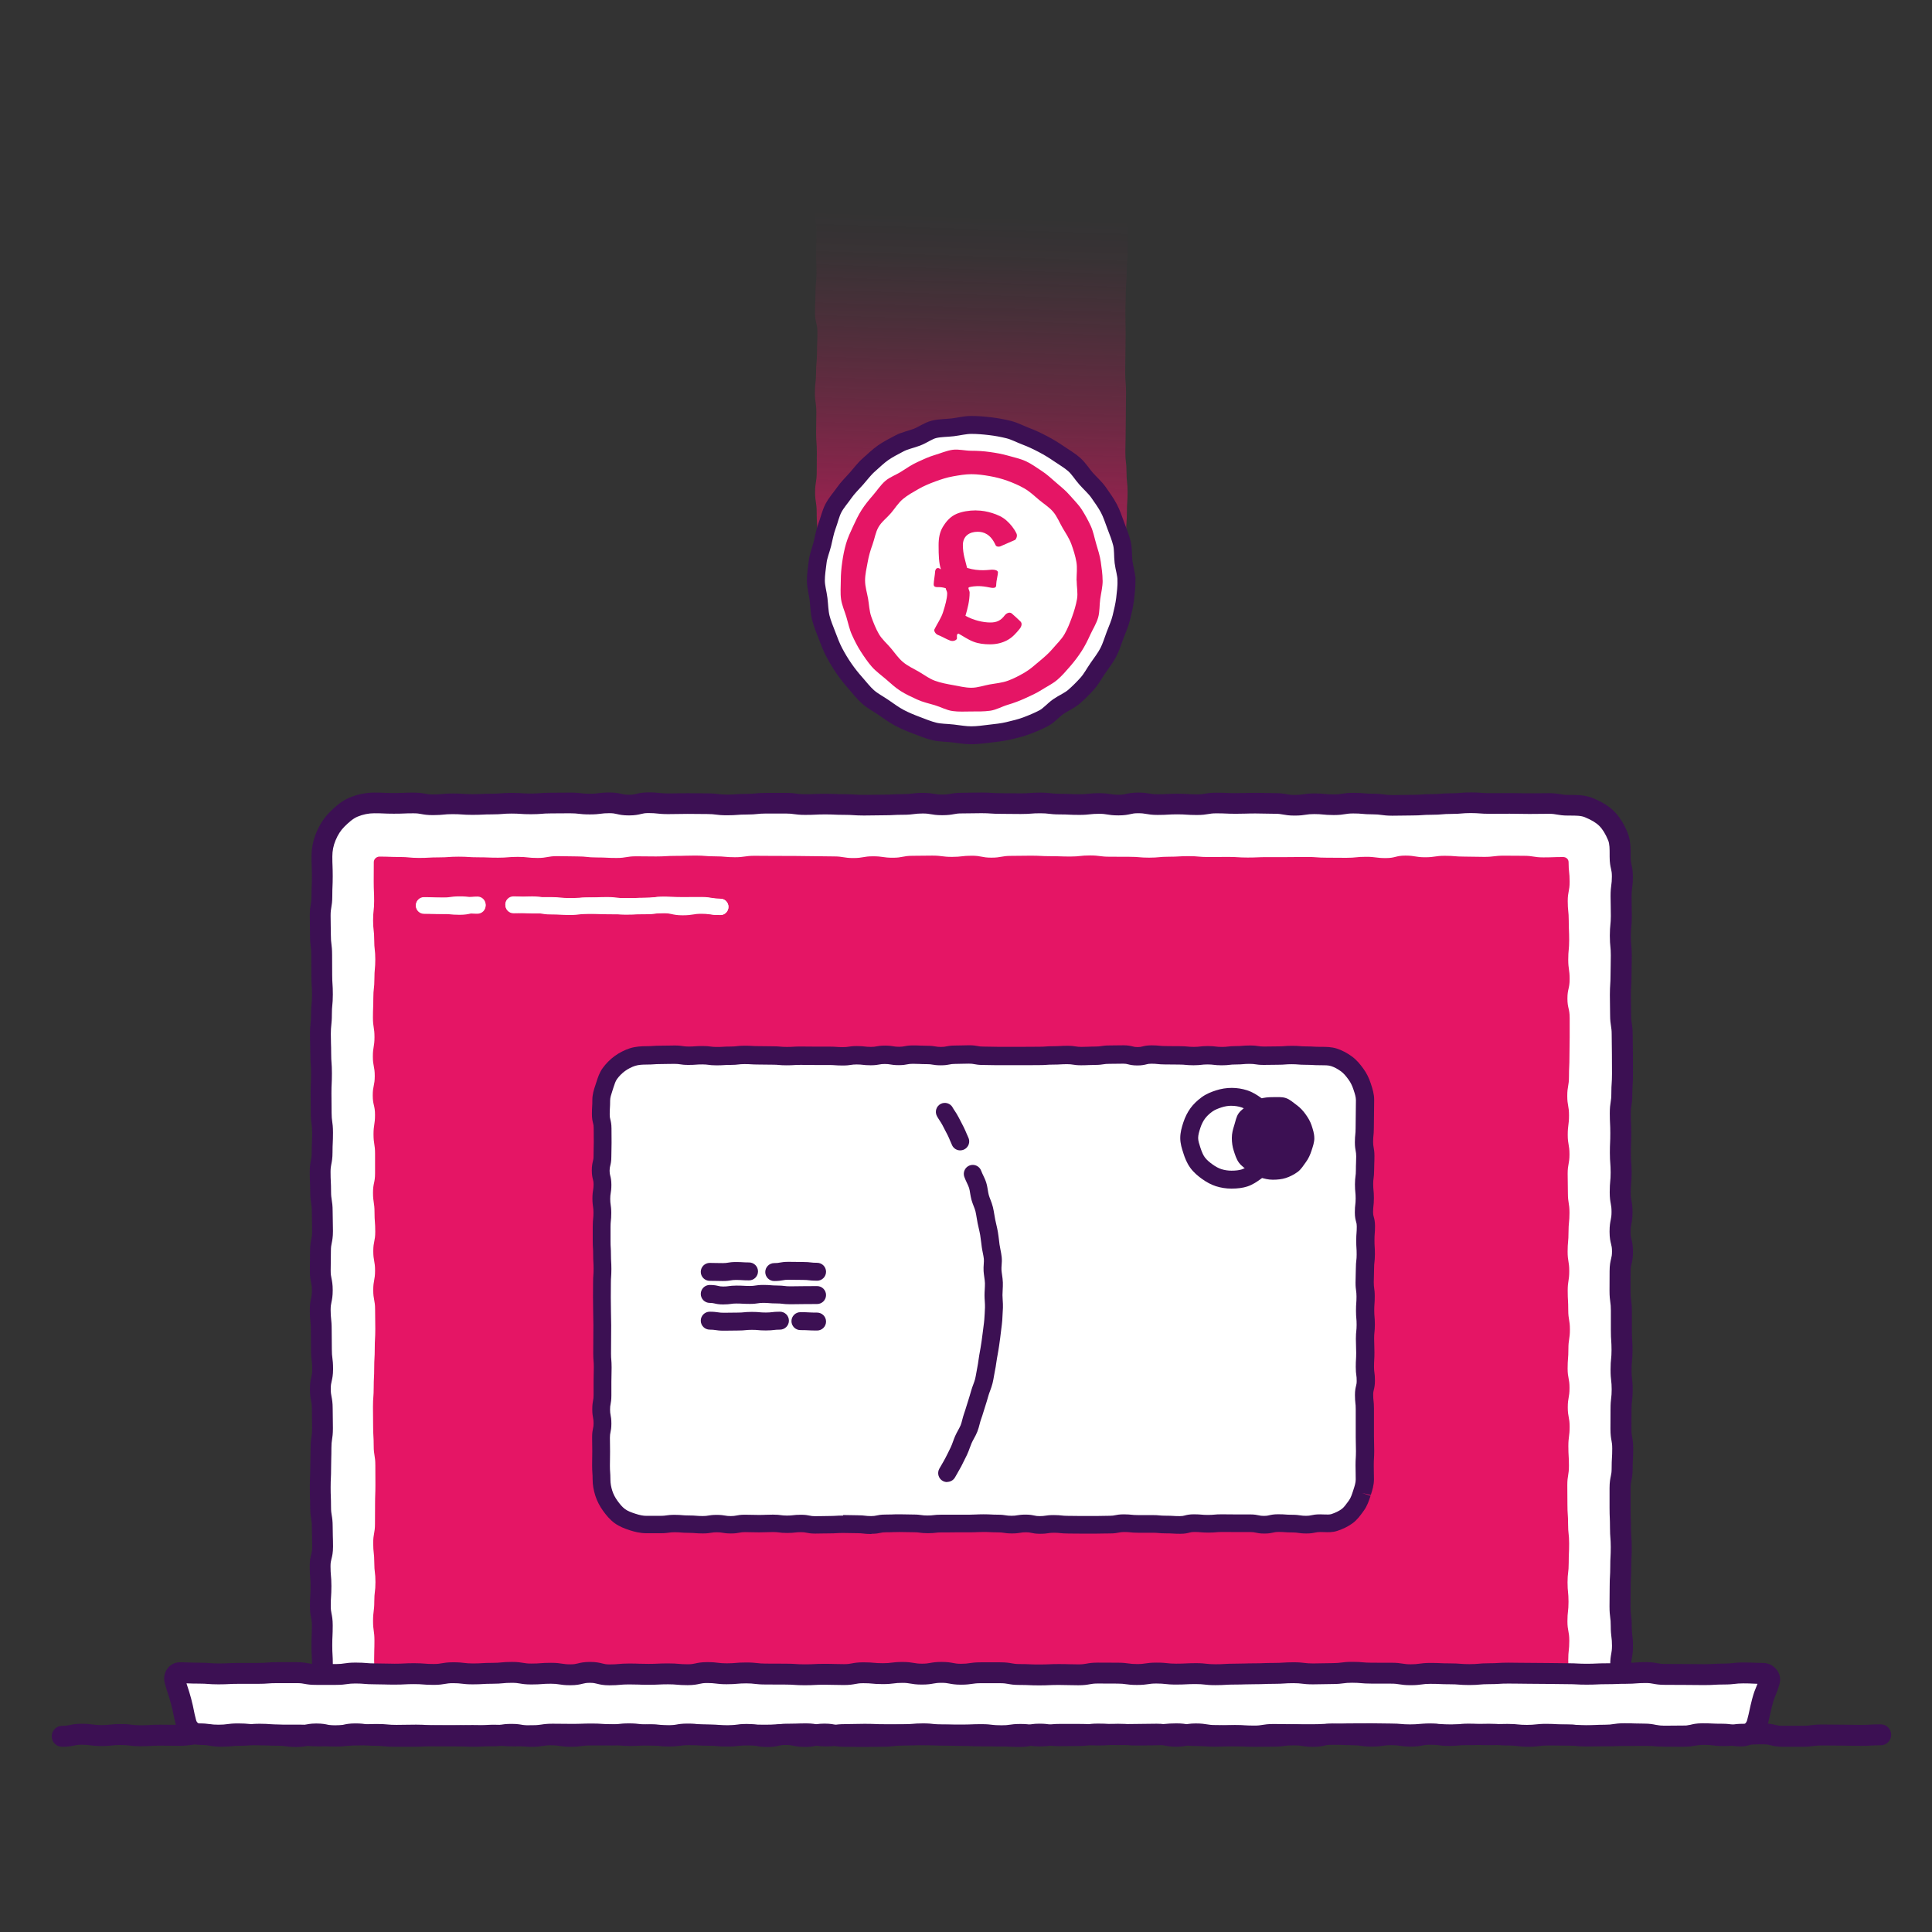
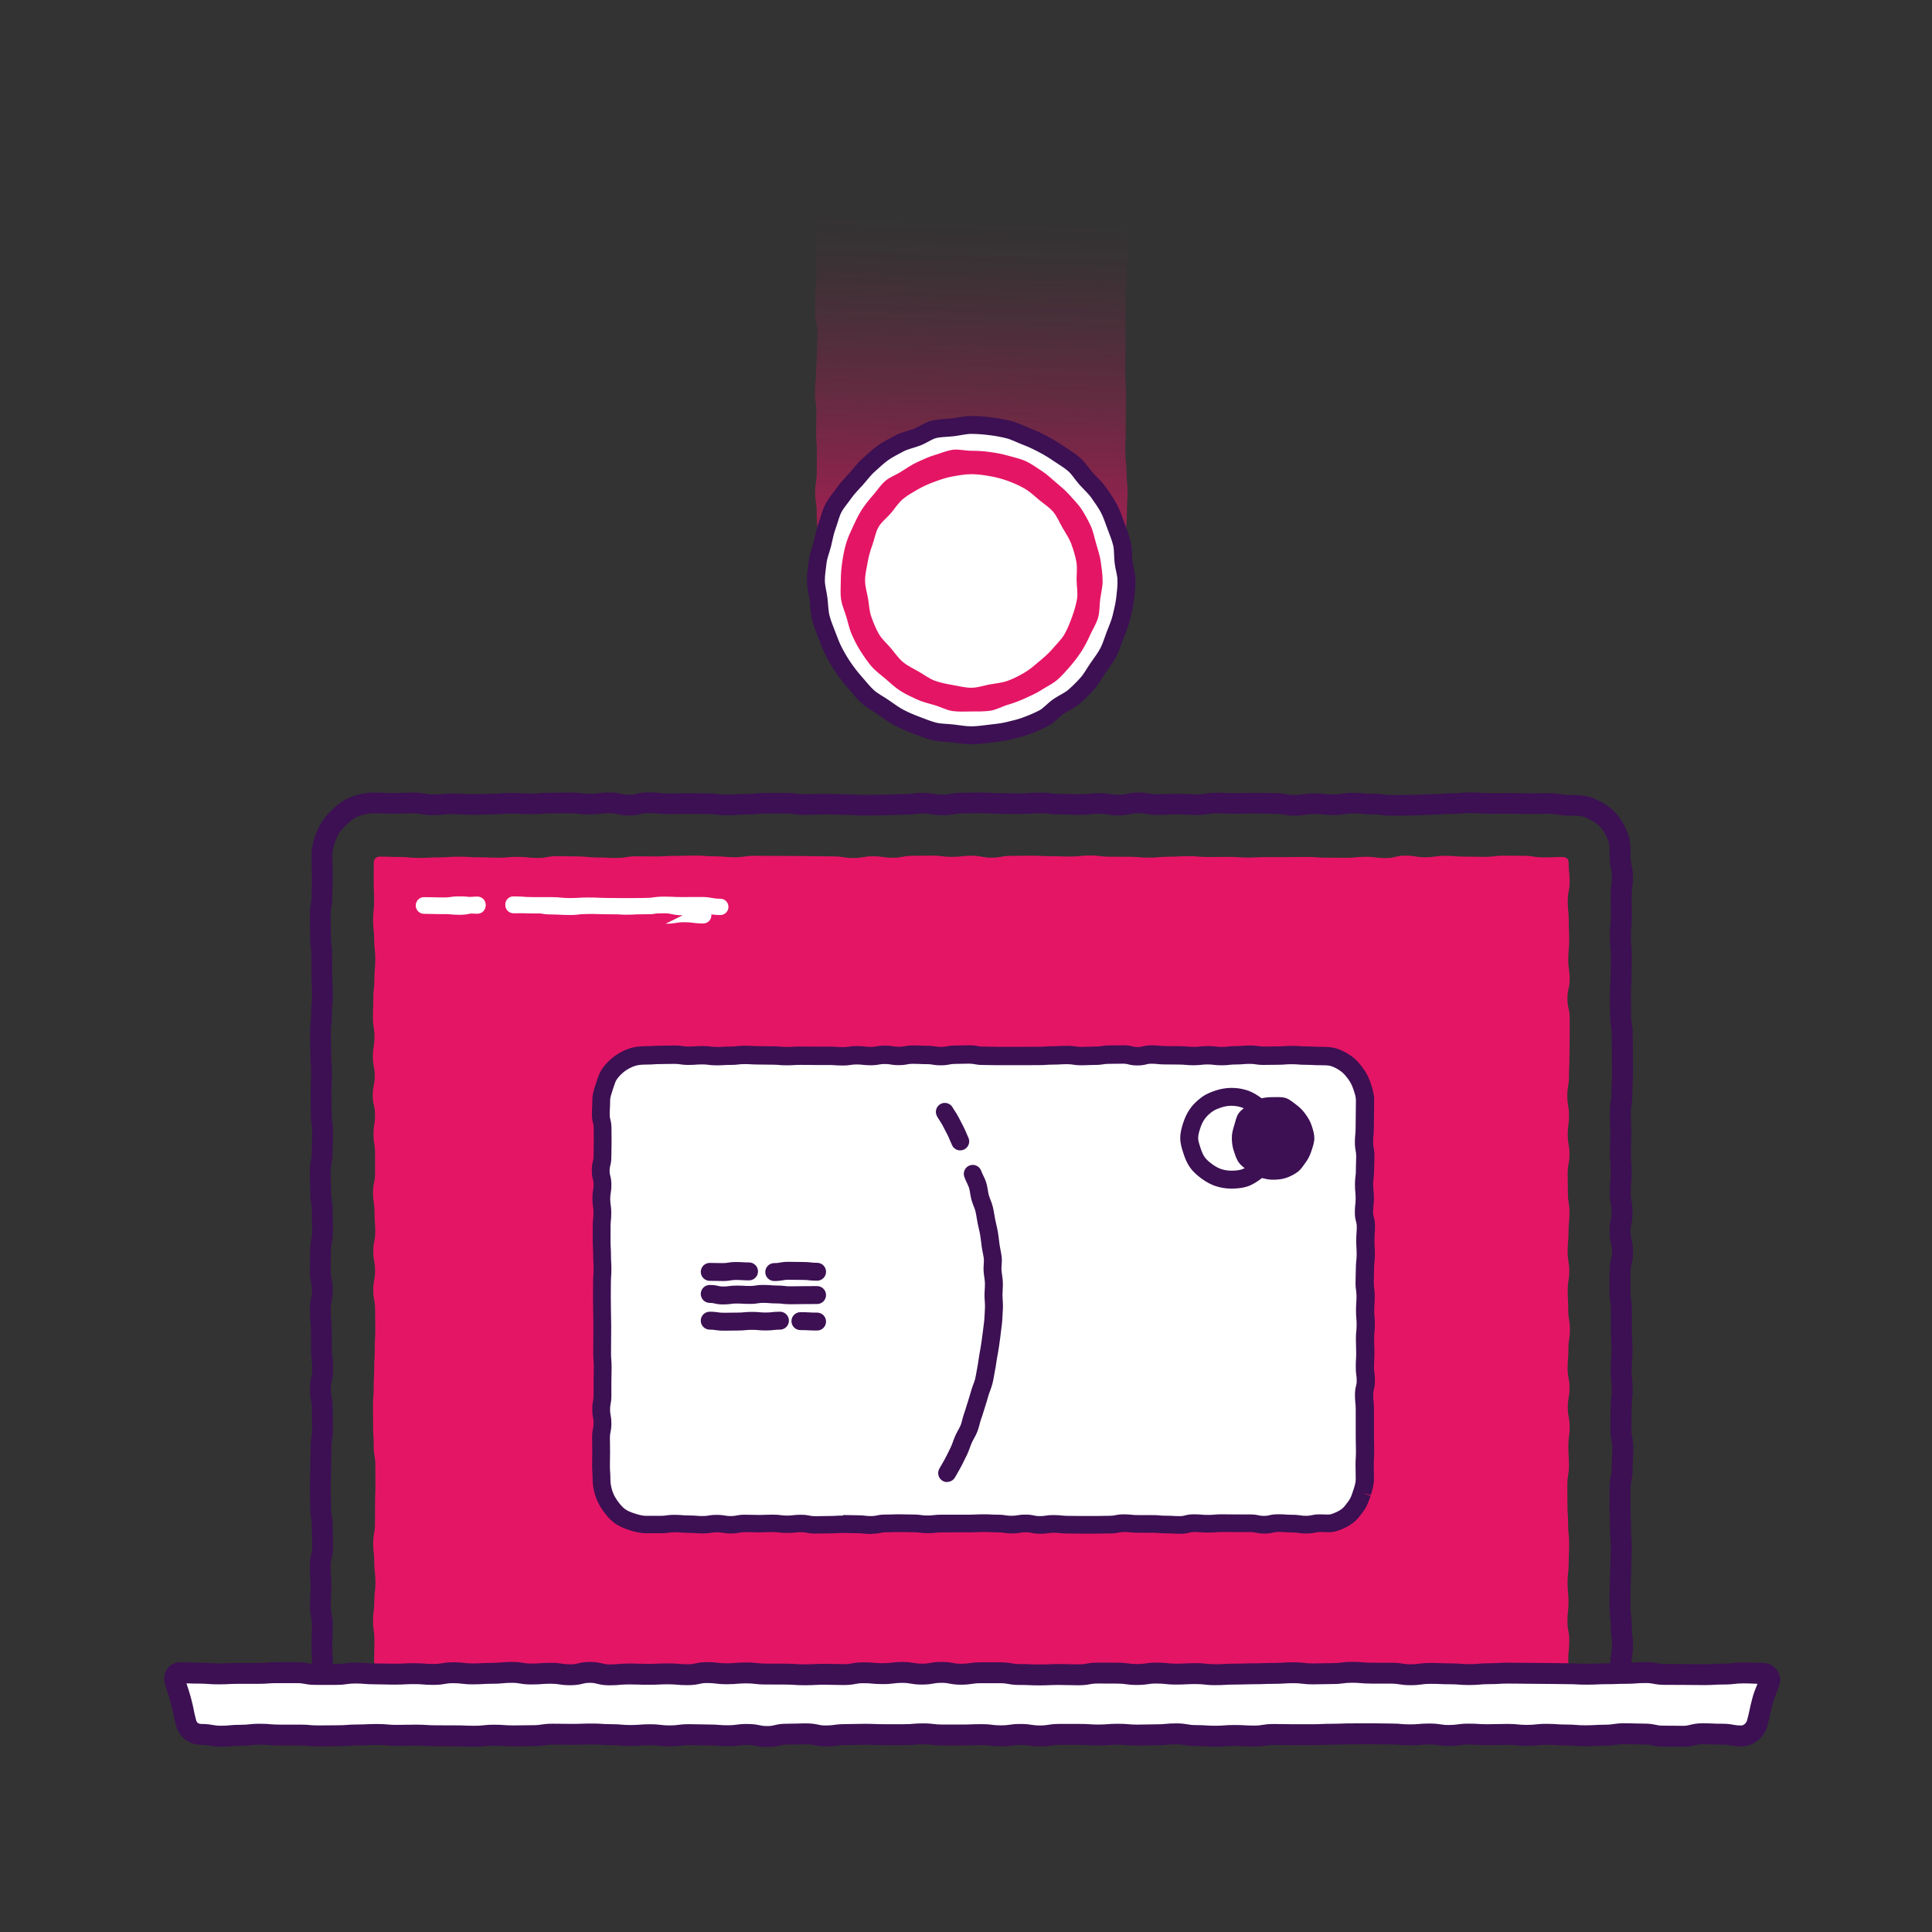
<svg xmlns="http://www.w3.org/2000/svg" id="uuid-b354d020-111f-4c30-8dab-0a44955ce122" viewBox="0 0 500 500">
  <rect x="0" y="0" width="500" height="500" fill="#333333" stroke="none" />
  <defs>
    <linearGradient id="uuid-0b533866-22a3-4bcc-8ecb-e76fffa65ea7" x1="6768.48" y1="10179.59" x2="6843.28" y2="10108.59" gradientTransform="translate(-11136.99 -2627.8) rotate(-50.68) scale(1.06 1.04) skewX(-11.15)" gradientUnits="userSpaceOnUse">
      <stop offset=".1" stop-color="#e51565" stop-opacity=".9" />
      <stop offset=".19" stop-color="#e51565" stop-opacity=".76" />
      <stop offset=".41" stop-color="#e51565" stop-opacity=".49" />
      <stop offset=".6" stop-color="#e51565" stop-opacity=".28" />
      <stop offset=".77" stop-color="#e51565" stop-opacity=".13" />
      <stop offset=".91" stop-color="#e51565" stop-opacity=".03" />
      <stop offset="1" stop-color="#e51565" stop-opacity="0" />
    </linearGradient>
  </defs>
-   <path d="m405.93,208.38c-2.53,0-2.53-.46-5.06-.46s-2.53.04-5.06.04-2.53-.06-5.07-.06-2.53.02-5.07.02-2.53-.19-5.07-.19-2.53.22-5.06.22-2.53.22-5.06.22-2.53.18-5.06.18-2.53.06-5.06.06-2.53-.35-5.06-.35-2.53-.23-5.06-.23-2.53.41-5.06.41-2.53-.26-5.06-.26-2.53.39-5.07.39-2.53-.46-5.07-.46-2.53-.08-5.06-.08-2.53.08-5.06.08-2.53-.11-5.06-.11-2.53.43-5.06.43c-2.53,0-2.53-.17-5.06-.17s-2.53.16-5.07.16-2.53-.43-5.07-.43-2.53.56-5.06.56-2.53-.41-5.06-.41-2.53.28-5.06.28-2.53-.12-5.06-.12-2.53-.31-5.07-.31-2.53.19-5.07.19-2.53-.04-5.07-.04-2.53-.17-5.06-.17-2.53.06-5.07.06-2.54.46-5.07.46-2.53-.44-5.07-.44-2.53.33-5.07.33-2.53.14-5.07.14-2.53.07-5.07.07-2.53-.17-5.07-.17-2.53-.11-5.07-.11-2.54.12-5.07.12-2.53-.35-5.07-.35-2.54,0-5.07,0-2.53.26-5.07.26-2.54.19-5.07.19-2.53-.31-5.07-.31c-2.53,0-2.53-.03-5.06-.03s-2.53.06-5.07.06-2.54-.26-5.07-.26-2.53.61-5.07.61-2.54-.58-5.07-.58-2.53.32-5.07.32-2.54-.29-5.07-.29-2.54.03-5.07.03-2.54.21-5.07.21-2.54-.16-5.07-.16-2.54.21-5.07.21-2.53.12-5.07.12-2.54-.18-5.07-.18-2.54.25-5.08.25-2.54-.48-5.08-.48-2.54.1-5.08.1c-2.54,0-2.54-.11-5.08-.11-1.85,0-3.7.41-5.31,1.08s-3.05,1.94-4.31,3.2-2.19,2.77-2.88,4.44-1.02,3.32-1.02,5.17c0,2.55.09,2.55.09,5.1s-.11,2.55-.11,5.1-.45,2.55-.45,5.1.07,2.55.07,5.1.32,2.55.32,5.1.03,2.55.03,5.1.18,2.55.18,5.1-.25,2.55-.25,5.1-.27,2.55-.27,5.1.09,2.55.09,5.1.18,2.55.18,5.1-.12,2.55-.12,5.1.04,2.55.04,5.11.36,2.55.36,5.1-.12,2.55-.12,5.1-.51,2.55-.51,5.1.13,2.55.13,5.1.42,2.55.42,5.1.09,2.55.09,5.1-.54,2.55-.54,5.11-.07,2.55-.07,5.1.52,2.55.52,5.11-.54,2.55-.54,5.1.27,2.55.27,5.1.05,2.55.05,5.1.32,2.55.32,5.1-.6,2.55-.6,5.1.5,2.55.5,5.11.06,2.55.06,5.1-.39,2.55-.39,5.11-.08,2.55-.08,5.1-.12,2.55-.12,5.11.1,2.55.1,5.1.43,2.55.43,5.11.09,2.55.09,5.11-.65,2.55-.65,5.11.23,2.55.23,5.1-.17,2.55-.17,5.11.51,2.56.51,5.11-.12,2.56-.12,5.11.14,2.56.14,5.12-1.91,3.13-.11,4.95,2.37.22,4.92.22,2.55-.23,5.1-.23,2.55.01,5.1.01,2.55.48,5.1.48,2.55-.04,5.1-.04,2.55-.31,5.09-.31,2.55.12,5.09.12,2.55-.19,5.1-.19,2.55.37,5.1.37,2.55-.57,5.1-.57,2.55.25,5.09.25,2.55.06,5.09.06,2.54-.01,5.09-.01,2.54.33,5.09.33,2.54-.43,5.09-.43,2.54.27,5.09.27,2.55-.25,5.09-.25,2.55-.04,5.09-.04,2.55-.07,5.1-.07,2.55.32,5.1.32,2.55-.35,5.09-.35,2.55.49,5.09.49,2.55.02,5.09.02,2.55-.07,5.09-.07,2.55-.03,5.09-.03,2.55.07,5.1.07,2.55.01,5.1.01,2.55-.04,5.1-.04,2.55-.37,5.09-.37,2.55-.16,5.09-.16,2.55.38,5.1.38,2.55-.23,5.1-.23,2.55.15,5.1.15,2.55-.24,5.1-.24,2.55.19,5.1.19,2.55-.17,5.1-.17,2.55.53,5.1.53,2.55-.4,5.1-.4,2.55.3,5.1.3,2.55-.14,5.1-.14,2.55.02,5.1.02,2.55.24,5.1.24,2.55-.14,5.1-.14,2.55-.34,5.1-.34,2.55.49,5.1.49,2.55-.24,5.1-.24,2.55,0,5.1,0,2.55-.22,5.1-.22,2.55-.16,5.1-.16,2.55.56,5.09.56,2.55-.45,5.1-.45,2.55.14,5.1.14,2.55.15,5.1.15,2.55.15,5.1.15,2.55-.35,5.1-.35,2.55.13,5.1.13,2.55-.11,5.1-.11,2.55.25,5.1.25,2.55-.23,5.11-.23,2.55.33,5.11.33,2.55-.42,5.1-.42,2.55.4,5.11.4,2.55-.07,5.11-.07,2.55-.5,5.11-.5,2.56.34,5.12.34,3.47,1.96,5.28.15-.32-2.71-.32-5.26.46-2.55.46-5.1-.31-2.55-.31-5.1-.32-2.55-.32-5.1.03-2.55.03-5.1.15-2.55.15-5.1.13-2.55.13-5.1-.2-2.55-.2-5.1-.11-2.55-.11-5.1,0-2.55,0-5.1.53-2.55.53-5.1.15-2.55.15-5.1-.46-2.55-.46-5.11.02-2.55.02-5.1.31-2.55.31-5.1-.29-2.55-.29-5.1.25-2.55.25-5.1-.17-2.55-.17-5.1,0-2.55,0-5.1-.35-2.55-.35-5.11.03-2.55.03-5.1.63-2.55.63-5.11-.63-2.55-.63-5.1.51-2.55.51-5.1-.47-2.55-.47-5.1.24-2.55.24-5.1-.2-2.55-.2-5.1.11-2.55.11-5.11-.13-2.55-.13-5.1.4-2.55.4-5.11.16-2.55.16-5.1-.02-2.55-.02-5.11-.05-2.55-.05-5.1-.41-2.55-.41-5.11-.07-2.55-.07-5.11.17-2.55.17-5.11.07-2.55.07-5.1-.25-2.55-.25-5.11.26-2.56.26-5.11-.07-2.56-.07-5.11.34-2.56.34-5.12-.59-2.56-.59-5.12c0-1.85.07-3.67-.6-5.29s-1.62-3.34-2.88-4.6c-1.26-1.26-2.94-2.15-4.61-2.84s-3.42-.62-5.27-.62Z" fill="#fff" />
  <path d="m418.25,439.74c-1,0-1.84-.33-2.39-.55-.53-.21-.91-.36-1.38-.36-1.46,0-2.23-.1-2.91-.19-.59-.08-1.1-.15-2.2-.15-1.02,0-1.47.09-2.04.2-.68.13-1.53.3-3.07.3-1.24,0-1.86.02-2.48.03-.66.02-1.31.03-2.62.03-1.49,0-2.28-.12-2.97-.23-.6-.09-1.07-.17-2.13-.17s-1.52.08-2.11.17c-.7.11-1.49.24-2.99.24s-2.22-.1-2.9-.19c-.59-.08-1.1-.14-2.2-.14s-1.69.05-2.31.11c-.66.06-1.4.13-2.8.13s-2.15-.07-2.81-.13c-.62-.06-1.15-.11-2.29-.11-1.22,0-1.82.03-2.43.05-.67.03-1.34.06-2.67.06s-2.02-.03-2.69-.07c-.6-.03-1.21-.06-2.41-.06-1.09,0-1.59.07-2.18.15-.68.09-1.46.2-2.92.2-1.35,0-2.03-.04-2.71-.08-.6-.03-1.2-.07-2.39-.07-1.36,0-2.03-.04-2.71-.08-.6-.04-1.19-.07-2.38-.07-1.35,0-2.02-.03-2.69-.07-.6-.03-1.2-.06-2.41-.06-1.04,0-1.5.08-2.08.18-.71.12-1.51.27-3.02.27s-2.43-.19-3.13-.34c-.57-.13-.99-.22-1.97-.22-1.19,0-1.79.04-2.38.07-.68.04-1.36.08-2.72.08-1.16,0-1.69.05-2.31.1-.65.06-1.39.12-2.79.12h-5.1c-1.15,0-1.68.05-2.3.11-.66.06-1.4.13-2.8.13-1.53,0-2.34-.15-3.06-.29-.57-.11-1.02-.19-2.04-.19-1.09,0-1.6.07-2.19.15-.68.09-1.45.19-2.91.19-1.2,0-1.81.03-2.41.06-.67.03-1.35.07-2.69.07s-2.15-.07-2.8-.13c-.62-.06-1.15-.11-2.29-.11-1.29,0-1.93,0-2.57-.01-.63,0-1.26-.01-2.53-.01s-1.8.03-2.4.06c-.67.04-1.35.07-2.7.07-1.43,0-2.2-.09-2.87-.17-.6-.07-1.12-.13-2.23-.13s-1.53.07-2.13.17c-.7.11-1.48.23-2.97.23s-2.41-.18-3.1-.32c-.56-.12-1-.21-2-.21-1.18,0-1.77.04-2.37.08-.68.05-1.37.09-2.73.09s-2.06-.05-2.75-.1c-.59-.04-1.17-.09-2.35-.09s-1.68.05-2.29.11c-.66.06-1.4.13-2.8.13s-2.03-.04-2.7-.08c-.6-.03-1.2-.07-2.4-.07s-1.69.05-2.31.1c-.65.06-1.39.12-2.79.12-1.47,0-2.26-.12-2.95-.22-.58-.09-1.08-.16-2.15-.16-1.19,0-1.78.04-2.37.08-.68.04-1.36.09-2.72.09-1.08,0-1.58.07-2.16.16-.69.1-1.47.21-2.93.21-1.25,0-1.88,0-2.51.02-.65.01-1.29.02-2.59.02h-5.1c-1.31-.01-1.96-.03-2.62-.05-.62-.02-1.24-.03-2.48-.03s-1.89,0-2.51.02c-.65,0-1.29.02-2.58.02s-1.85.02-2.47.03c-.66.02-1.31.04-2.62.04s-1.93,0-2.57-.01c-.63,0-1.26-.01-2.52-.01-1.53,0-2.38-.16-3.06-.29-.57-.11-1.02-.19-2.04-.19-1.09,0-1.6.07-2.18.15-.68.09-1.46.2-2.91.2s-2.21-.1-2.89-.18c-.59-.07-1.11-.14-2.21-.14-1.24,0-1.86.02-2.47.03-.66.02-1.31.04-2.63.04s-1.88,0-2.51.02c-.65,0-1.29.02-2.58.02-1.14,0-1.67.05-2.28.11-.66.07-1.41.14-2.81.14s-2.17-.08-2.83-.15c-.61-.06-1.13-.12-2.26-.12-1.04,0-1.51.08-2.09.18-.7.12-1.5.25-3,.25s-2.21-.1-2.89-.19c-.59-.08-1.1-.14-2.2-.14l-5.09.02c-1.3,0-1.96-.02-2.61-.03-.62-.01-1.24-.03-2.48-.03-1.41,0-2.16-.08-2.82-.14-.61-.06-1.14-.11-2.28-.11-.97,0-1.39.09-1.95.22-.7.16-1.57.35-3.14.35-1.47,0-2.25-.11-2.93-.21-.58-.08-1.08-.16-2.16-.16-1.17,0-1.76.04-2.34.09-.68.05-1.38.1-2.75.1s-2-.03-2.67-.06c-.61-.03-1.21-.06-2.42-.06-1.11,0-1.63.06-2.22.13-.67.08-1.43.17-2.87.17-1.25,0-1.88.01-2.5.02-.65.01-1.3.02-2.59.02-1.53,0-2.33-.15-3.05-.29-.57-.11-1.03-.19-2.05-.19h-5.1c-1.15,0-1.69.04-2.31.09-.65.06-1.39.12-2.79.12-.52,0-.88.12-1.35.27-1.12.36-3.19,1.03-5.49-1.29-2.38-2.39-1.46-4.57-1.01-5.62.2-.47.33-.78.33-1.24,0-1.2-.03-1.81-.07-2.41-.04-.68-.08-1.36-.08-2.71s.03-2.01.06-2.69c.03-.61.06-1.21.06-2.43,0-1.01-.09-1.46-.2-2.02-.14-.69-.31-1.54-.31-3.09,0-1.37.05-2.05.09-2.74.04-.59.08-1.19.08-2.37s-.05-1.69-.1-2.31c-.06-.65-.13-1.4-.13-2.79,0-1.61.22-2.5.41-3.22.14-.55.24-.95.24-1.89,0-1.23-.02-1.85-.04-2.46-.02-.66-.05-1.33-.05-2.65,0-1.05-.08-1.52-.18-2.11-.12-.7-.25-1.5-.25-3,0-1.23-.02-1.84-.05-2.45-.02-.66-.05-1.33-.05-2.65s.03-2.01.06-2.68c.03-.61.06-1.21.06-2.42,0-1.31.02-1.97.04-2.63.02-.62.04-1.24.04-2.47,0-1.48.12-2.27.23-2.96.09-.6.16-1.07.16-2.14,0-1.24-.02-1.86-.03-2.49-.02-.65-.03-1.31-.03-2.61,0-1.01-.09-1.46-.2-2.03-.13-.68-.3-1.54-.3-3.08s.21-2.46.37-3.17c.13-.56.23-.97.23-1.93,0-1.1-.06-1.62-.14-2.21-.09-.68-.18-1.44-.18-2.89,0-1.25-.01-1.88-.02-2.5-.01-.65-.02-1.3-.02-2.6,0-1.13-.06-1.66-.12-2.27-.07-.66-.15-1.42-.15-2.83,0-1.56.18-2.42.33-3.11.12-.58.21-1,.21-1.99s-.09-1.45-.21-2.01c-.14-.69-.32-1.54-.32-3.09,0-1.31.02-1.97.03-2.62.02-.62.03-1.24.03-2.48,0-1.56.18-2.42.32-3.11.12-.58.21-1,.21-2,0-1.23-.02-1.85-.04-2.46-.02-.66-.04-1.32-.04-2.64,0-1.06-.08-1.52-.17-2.11-.11-.7-.24-1.49-.24-2.99,0-1.21-.03-1.81-.06-2.41-.03-.67-.07-1.34-.07-2.69,0-1.54.17-2.4.31-3.08.11-.57.2-1.01.2-2.02,0-1.34.03-2.01.06-2.68.03-.61.06-1.21.06-2.42,0-1.09-.07-1.59-.15-2.17-.1-.69-.21-1.47-.21-2.93,0-1.25-.01-1.88-.02-2.51-.01-.65-.02-1.3-.02-2.6s.03-2.01.06-2.68c.03-.61.06-1.21.06-2.43s-.04-1.77-.09-2.35c-.05-.69-.1-1.37-.1-2.75,0-1.23-.02-1.84-.04-2.45-.02-.66-.05-1.32-.05-2.64,0-1.42.08-2.17.15-2.84.06-.61.12-1.13.12-2.27,0-1.41.07-2.16.14-2.82.06-.61.11-1.14.11-2.29s-.04-1.77-.08-2.36c-.05-.68-.09-1.37-.09-2.74,0-1.26,0-1.89-.01-2.52,0-.65-.01-1.29-.01-2.58,0-1.1-.06-1.62-.14-2.21-.09-.68-.18-1.44-.18-2.89,0-1.24-.02-1.86-.03-2.47-.02-.66-.04-1.31-.04-2.63,0-1.51.14-2.31.26-3.02.1-.58.18-1.04.18-2.09,0-1.33.03-2,.06-2.67.03-.61.05-1.22.05-2.43s-.02-1.84-.05-2.45c-.02-.66-.05-1.32-.05-2.65,0-2.16.41-4.25,1.23-6.21.87-2.1,2.04-3.89,3.47-5.32,1.45-1.45,3.09-2.92,5.19-3.79,2.03-.84,4.22-1.28,6.34-1.28,1.33,0,2,.03,2.66.06.61.03,1.21.05,2.42.05s1.82-.02,2.43-.05c.66-.03,1.33-.05,2.65-.05,1.52,0,2.33.15,3.04.28.57.11,1.02.19,2.04.19,1.14,0,1.66-.05,2.27-.11.66-.06,1.4-.14,2.8-.14s2.04.05,2.73.1c.59.04,1.17.08,2.35.08s1.81-.03,2.41-.06c.66-.03,1.33-.06,2.66-.06,1.16,0,1.72-.05,2.31-.1.65-.05,1.38-.11,2.76-.11s2.03.04,2.71.09c.59.04,1.18.08,2.36.08s1.72-.05,2.31-.1c.65-.05,1.38-.11,2.76-.11,1.25,0,1.88,0,2.5-.01.64,0,1.28-.02,2.57-.02,1.42,0,2.17.08,2.84.16.6.07,1.12.13,2.23.13s1.6-.06,2.19-.14c.67-.09,1.44-.18,2.88-.18,1.57,0,2.44.2,3.14.36.56.13.97.22,1.93.22s1.34-.1,1.89-.23c.7-.17,1.58-.38,3.17-.38,1.41,0,2.15.08,2.81.15.61.06,1.13.12,2.26.12,1.23,0,1.85-.02,2.47-.03.65-.02,1.3-.03,2.6-.03s1.93,0,2.57.02c.62,0,1.25.02,2.5.02,1.43,0,2.19.09,2.87.18.59.07,1.1.14,2.2.14,1.17,0,1.75-.04,2.33-.09.68-.05,1.37-.1,2.74-.1,1.13,0,1.65-.05,2.26-.11.66-.07,1.4-.14,2.81-.14h5.07c1.46,0,2.23.11,2.91.2.58.08,1.08.15,2.16.15,1.2,0,1.81-.03,2.41-.06.67-.03,1.33-.06,2.66-.06s1.99.03,2.65.06c.6.03,1.21.05,2.41.05,1.36,0,2.03.05,2.71.09.59.04,1.18.08,2.35.08s1.85-.02,2.46-.03c.65-.02,1.3-.03,2.61-.03,1.19,0,1.79-.03,2.39-.06.67-.04,1.34-.07,2.68-.07,1.09,0,1.59-.07,2.18-.14.68-.09,1.44-.19,2.89-.19s2.29.14,3,.26c.58.1,1.04.18,2.07.18s1.48-.08,2.05-.19c.71-.13,1.51-.27,3.02-.27,1.23,0,1.85-.02,2.46-.03.65-.02,1.3-.03,2.6-.03s2.04.05,2.72.09c.59.04,1.17.08,2.35.08,1.29,0,1.93.01,2.58.02.62,0,1.24.02,2.49.02,1.17,0,1.75-.04,2.33-.09.67-.05,1.37-.1,2.74-.1s2.19.09,2.86.17c.59.07,1.11.13,2.21.13,1.33,0,1.99.03,2.66.06.6.03,1.2.06,2.41.06,1.12,0,1.64-.06,2.24-.12.66-.07,1.41-.16,2.83-.16,1.48,0,2.27.13,2.96.24.59.09,1.05.17,2.1.17.97,0,1.38-.09,1.95-.22.69-.15,1.56-.34,3.12-.34s2.29.14,2.99.26c.58.1,1.04.18,2.08.18,1.18,0,1.77-.04,2.36-.07.68-.04,1.35-.08,2.7-.08s2.04.05,2.71.09c.59.04,1.17.08,2.35.08,1.04,0,1.5-.08,2.08-.18.7-.12,1.49-.25,2.98-.25,1.32,0,1.98.03,2.65.06.6.03,1.21.05,2.41.05s1.83-.02,2.44-.04c.66-.02,1.31-.04,2.62-.04s1.96.02,2.62.04c.61.02,1.22.04,2.45.04,1.51,0,2.31.15,3.02.28.57.1,1.02.19,2.04.19s1.53-.07,2.12-.16c.69-.11,1.47-.23,2.94-.23s2.15.08,2.81.14c.61.06,1.13.11,2.26.11,1.05,0,1.51-.08,2.09-.17.7-.11,1.48-.24,2.97-.24,1.39,0,2.12.07,2.78.13.61.06,1.14.1,2.28.1,1.45,0,2.22.11,2.9.2.58.08,1.08.15,2.16.15,1.23,0,1.84-.02,2.46-.03.65-.02,1.3-.03,2.6-.03,1.17,0,1.76-.04,2.34-.08.68-.05,1.36-.1,2.72-.1,1.15,0,1.71-.05,2.3-.1.65-.06,1.38-.12,2.76-.12,1.15,0,1.68-.05,2.29-.1.65-.06,1.39-.12,2.77-.12s2.05.05,2.73.1c.58.04,1.17.09,2.33.09l5.07-.02c1.3,0,1.95.02,2.6.03.62.01,1.23.03,2.47.03s1.87,0,2.49-.02c.64,0,1.29-.02,2.57-.02,1.51,0,2.31.15,3.01.27.57.1,1.03.19,2.05.19h.34c1.87,0,3.96,0,5.97.83,2.41,1,4.15,2.09,5.49,3.43,1.37,1.37,2.5,3.16,3.46,5.48.82,1.97.81,4.02.8,5.84v.49c0,.97.09,1.39.22,1.96.16.7.36,1.58.36,3.16,0,1.46-.1,2.23-.19,2.91-.08.59-.15,1.1-.15,2.21,0,1.24.02,1.86.03,2.48.02.66.04,1.31.04,2.63,0,1.41-.08,2.17-.14,2.83-.06.61-.12,1.14-.12,2.28s.05,1.68.11,2.29c.06.66.14,1.41.14,2.82,0,1.31-.02,1.97-.04,2.63-.02.62-.03,1.24-.03,2.48,0,1.37-.05,2.05-.09,2.74-.04.59-.08,1.18-.08,2.37s.02,1.86.03,2.48c.02.66.03,1.31.03,2.63,0,1.06.08,1.53.17,2.12.11.7.24,1.49.24,2.99,0,1.25.01,1.87.03,2.5.01.65.03,1.3.03,2.61s0,1.9.01,2.53c0,.64.01,1.29.01,2.58,0,1.36-.04,2.04-.09,2.72-.04.6-.08,1.19-.08,2.38,0,1.49-.12,2.27-.23,2.97-.09.6-.17,1.07-.17,2.14,0,1.21.03,1.81.06,2.41.03.67.07,1.34.07,2.69s-.03,2-.06,2.67c-.03.61-.05,1.22-.05,2.44s.04,1.76.09,2.34c.05.68.11,1.38.11,2.76s-.07,2.15-.13,2.8c-.06.62-.11,1.15-.11,2.29,0,1.03.08,1.49.19,2.07.13.71.28,1.52.28,3.04s-.17,2.4-.31,3.09c-.11.57-.2,1.01-.2,2.02,0,.95.1,1.35.24,1.9.18.71.39,1.6.39,3.2s-.22,2.49-.39,3.2c-.14.56-.23.96-.23,1.91,0,1.29,0,1.93-.01,2.58,0,.63-.01,1.26-.01,2.52,0,1.09.07,1.6.15,2.19.09.68.2,1.46.2,2.92v5.1c0,1.18.04,1.78.08,2.37.05.68.09,1.37.09,2.73s-.07,2.15-.14,2.81c-.06.62-.11,1.15-.11,2.29s.06,1.64.13,2.24c.08.67.16,1.43.16,2.86s-.09,2.2-.17,2.87c-.07.6-.13,1.11-.13,2.23,0,1.29,0,1.93-.01,2.58,0,.63-.01,1.26-.01,2.53,0,1.04.08,1.5.19,2.08.13.71.27,1.51.27,3.03,0,1.36-.04,2.03-.08,2.71-.04.6-.07,1.2-.07,2.39,0,1.55-.18,2.41-.32,3.1-.12.56-.21,1-.21,2v5.1c0,1.22.02,1.82.04,2.43.03.67.06,1.34.06,2.67,0,1.17.05,1.75.09,2.34.05.68.11,1.38.11,2.77s-.03,2.01-.07,2.69c-.03.6-.06,1.21-.06,2.41,0,1.35-.04,2.03-.08,2.71-.03.6-.07,1.2-.07,2.39,0,1.29,0,1.94-.02,2.58,0,.63-.02,1.26-.02,2.51,0,1.1.06,1.62.14,2.21.09.68.18,1.44.18,2.89,0,1.11.06,1.62.14,2.22.08.68.18,1.44.18,2.88,0,1.52-.14,2.32-.27,3.03-.1.58-.19,1.04-.19,2.07,0,.42.14.76.39,1.32.46,1.04,1.54,3.46-.87,5.86-1.2,1.2-2.39,1.55-3.42,1.55Zm-8.89-6.67c1.46,0,2.23.1,2.91.19.59.08,1.1.15,2.2.15,1.19,0,2.15.28,2.86.54-.3-.74-.61-1.71-.61-2.94,0-1.52.14-2.32.27-3.03.1-.58.19-1.04.19-2.07,0-1.11-.06-1.62-.14-2.22-.08-.68-.18-1.44-.18-2.88,0-1.1-.06-1.62-.14-2.21-.09-.68-.18-1.44-.18-2.89,0-1.29,0-1.94.02-2.59,0-.63.02-1.26.02-2.51,0-1.35.04-2.03.08-2.71.03-.6.07-1.2.07-2.39,0-1.34.03-2.01.07-2.69.03-.6.06-1.21.06-2.41s-.05-1.75-.09-2.34c-.05-.68-.11-1.38-.11-2.77,0-1.22-.03-1.82-.05-2.43-.03-.67-.06-1.34-.06-2.67v-5.1c0-1.56.19-2.41.33-3.1.12-.56.21-1,.21-2,0-1.36.04-2.03.08-2.71.04-.6.07-1.2.07-2.39,0-1.04-.08-1.5-.19-2.08-.13-.71-.27-1.51-.27-3.03,0-1.29,0-1.93.01-2.58,0-.63.01-1.26.01-2.53,0-1.44.09-2.2.17-2.88.07-.6.13-1.11.13-2.22s-.06-1.64-.13-2.25c-.08-.67-.16-1.43-.16-2.86s.07-2.15.14-2.81c.06-.62.11-1.15.11-2.29s-.04-1.78-.08-2.37c-.05-.68-.09-1.37-.09-2.73v-5.1c0-1.09-.07-1.6-.15-2.19-.09-.68-.2-1.46-.2-2.92,0-1.29,0-1.93.01-2.58,0-.63.01-1.26.01-2.52,0-1.6.22-2.49.39-3.2.14-.56.23-.96.23-1.91s-.1-1.35-.24-1.9c-.18-.71-.39-1.6-.39-3.2s.17-2.4.31-3.09c.11-.57.2-1.01.2-2.02s-.08-1.49-.19-2.07c-.13-.71-.28-1.52-.28-3.04,0-1.4.07-2.15.13-2.8.06-.62.11-1.15.11-2.29s-.05-1.76-.09-2.34c-.05-.68-.11-1.38-.11-2.76s.03-2,.06-2.66c.03-.61.05-1.22.05-2.44s-.03-1.81-.06-2.41c-.03-.67-.07-1.34-.07-2.69,0-1.49.12-2.27.23-2.97.09-.6.17-1.07.17-2.14,0-1.36.04-2.04.09-2.72.04-.6.08-1.19.08-2.38,0-1.26,0-1.9-.01-2.53,0-.64-.01-1.29-.01-2.58s-.01-1.87-.03-2.5c-.01-.65-.03-1.3-.03-2.61,0-1.06-.08-1.53-.17-2.12-.11-.7-.24-1.49-.24-2.99,0-1.24-.02-1.86-.03-2.48-.02-.66-.03-1.31-.03-2.63s.05-2.05.09-2.74c.04-.59.08-1.19.08-2.37,0-1.31.02-1.97.04-2.63.02-.62.03-1.24.03-2.48,0-1.14-.05-1.68-.11-2.29-.06-.66-.14-1.41-.14-2.82s.08-2.17.14-2.83c.06-.61.12-1.14.12-2.28,0-1.24-.02-1.86-.03-2.48-.02-.66-.04-1.31-.04-2.63,0-1.46.1-2.23.19-2.91.08-.59.15-1.1.15-2.21,0-.97-.09-1.38-.22-1.95-.16-.7-.36-1.58-.36-3.16v-.51c0-1.49.01-2.78-.39-3.74-.67-1.62-1.44-2.88-2.29-3.72-.81-.81-2.03-1.55-3.74-2.25-1.01-.42-2.34-.42-3.89-.42h-.35c-1.51,0-2.31-.15-3.01-.27-.57-.1-1.03-.19-2.05-.19-1.25,0-1.87,0-2.49.02-.64,0-1.29.02-2.57.02s-1.95-.02-2.6-.03c-.62-.01-1.23-.03-2.47-.03l-5.07.02c-1.37,0-2.05-.05-2.73-.1-.58-.04-1.17-.09-2.33-.09s-1.68.05-2.29.1c-.65.06-1.38.12-2.77.12-1.15,0-1.71.05-2.3.1-.65.06-1.38.12-2.76.12-1.17,0-1.76.04-2.34.08-.68.05-1.36.1-2.72.1-1.23,0-1.84.02-2.46.03-.65.02-1.3.03-2.6.03-1.45,0-2.22-.11-2.9-.2-.58-.08-1.08-.15-2.16-.15-1.39,0-2.13-.07-2.78-.13-.61-.06-1.14-.1-2.28-.1-1.05,0-1.51.08-2.09.17-.7.11-1.48.24-2.97.24-1.4,0-2.15-.08-2.81-.14-.61-.06-1.13-.11-2.26-.11-1.06,0-1.53.07-2.12.16-.69.11-1.47.23-2.94.23s-2.31-.15-3.02-.28c-.57-.1-1.02-.19-2.04-.19-1.31,0-1.96-.02-2.62-.04-.61-.02-1.22-.04-2.45-.04s-1.83.02-2.44.04c-.66.02-1.31.04-2.62.04s-1.98-.03-2.65-.06c-.6-.03-1.21-.05-2.41-.05-1.04,0-1.5.08-2.08.18-.7.12-1.49.25-2.98.25-1.36,0-2.03-.05-2.71-.09-.59-.04-1.17-.08-2.35-.08s-1.77.04-2.36.07c-.68.04-1.35.08-2.7.08-1.5,0-2.29-.14-2.99-.26-.58-.1-1.04-.18-2.08-.18-.97,0-1.38.09-1.95.22-.69.15-1.56.34-3.12.34s-2.27-.13-2.96-.24c-.59-.1-1.05-.17-2.1-.17-1.12,0-1.64.06-2.24.12-.66.07-1.41.16-2.83.16-1.33,0-2-.03-2.66-.06-.6-.03-1.2-.06-2.4-.06-1.43,0-2.19-.09-2.86-.17-.59-.07-1.11-.13-2.21-.13-1.16,0-1.75.04-2.33.09-.67.05-1.37.1-2.74.1-1.29,0-1.93-.01-2.58-.02-.62,0-1.24-.02-2.49-.02-1.36,0-2.04-.05-2.72-.09-.59-.04-1.17-.08-2.35-.08-1.23,0-1.85.02-2.47.03-.65.02-1.3.03-2.6.03-1.02,0-1.48.08-2.05.19-.71.13-1.51.27-3.02.27s-2.29-.14-3-.26c-.58-.1-1.04-.18-2.07-.18-1.09,0-1.59.07-2.18.14-.68.09-1.44.19-2.89.19-1.19,0-1.79.03-2.39.06-.67.04-1.34.07-2.68.07-1.23,0-1.85.02-2.46.03-.65.02-1.3.03-2.61.03s-2.03-.05-2.71-.09c-.59-.04-1.18-.08-2.35-.08-1.33,0-1.99-.03-2.65-.06-.6-.03-1.21-.05-2.41-.05s-1.8.03-2.41.06c-.67.03-1.33.06-2.67.06-1.46,0-2.23-.11-2.91-.2-.58-.08-1.08-.15-2.16-.15h-5.07c-1.13,0-1.65.06-2.26.12-.66.07-1.4.14-2.81.14-1.17,0-1.75.04-2.33.09-.68.05-1.37.1-2.74.1s-2.19-.09-2.86-.18c-.59-.07-1.1-.14-2.2-.14-1.28,0-1.92,0-2.57-.02-.62,0-1.25-.02-2.5-.02s-1.85.02-2.47.03c-.65.02-1.3.03-2.6.03-1.41,0-2.15-.08-2.81-.15-.61-.06-1.13-.12-2.26-.12-.94,0-1.34.1-1.89.23-.7.17-1.58.38-3.17.38s-2.44-.2-3.14-.36c-.56-.13-.97-.22-1.93-.22-1.1,0-1.6.06-2.19.14-.67.09-1.44.18-2.88.18s-2.17-.08-2.84-.16c-.6-.07-1.12-.13-2.23-.13-1.25,0-1.88,0-2.5.01-.64,0-1.28.02-2.57.02-1.16,0-1.72.05-2.31.1-.65.05-1.38.11-2.76.11s-2.03-.04-2.71-.09c-.59-.04-1.18-.08-2.36-.08s-1.72.05-2.31.1c-.65.05-1.38.11-2.76.11-1.21,0-1.81.03-2.41.06-.66.03-1.33.06-2.66.06s-2.04-.05-2.73-.1c-.59-.04-1.17-.08-2.35-.08s-1.66.05-2.27.11c-.66.06-1.4.14-2.8.14-1.52,0-2.33-.15-3.04-.28-.57-.11-1.02-.19-2.04-.19-1.22,0-1.82.02-2.43.05-.66.03-1.33.05-2.65.05s-2-.03-2.66-.06c-.61-.03-1.21-.05-2.42-.05-1.42,0-2.9.3-4.27.87-1.23.51-2.37,1.56-3.43,2.61-.94.94-1.69,2.1-2.29,3.56-.55,1.32-.82,2.68-.82,4.14,0,1.23.02,1.84.05,2.45.02.66.05,1.32.05,2.65s-.03,2-.06,2.67c-.03.61-.05,1.22-.05,2.43,0,1.51-.14,2.31-.26,3.02-.1.58-.18,1.04-.18,2.09,0,1.24.02,1.86.03,2.47.02.66.04,1.31.04,2.63,0,1.1.06,1.62.14,2.21.09.68.18,1.44.18,2.89,0,1.26,0,1.89.01,2.52,0,.65.01,1.29.01,2.58,0,1.18.04,1.77.08,2.36.05.68.09,1.37.09,2.74s-.07,2.16-.14,2.82c-.06.61-.11,1.14-.11,2.29,0,1.42-.08,2.17-.15,2.84-.06.61-.12,1.13-.12,2.27,0,1.23.02,1.84.04,2.45.02.66.05,1.32.05,2.64,0,1.18.04,1.77.09,2.36.05.69.1,1.37.1,2.74s-.03,2.01-.06,2.68c-.03.61-.06,1.21-.06,2.43s.01,1.88.02,2.51c.01.65.02,1.3.02,2.6,0,1.09.07,1.59.15,2.17.1.69.21,1.47.21,2.93,0,1.34-.03,2.01-.06,2.68-.03.61-.06,1.21-.06,2.42,0,1.55-.17,2.4-.31,3.09-.11.57-.2,1.01-.2,2.02,0,1.21.03,1.81.06,2.41.03.67.07,1.34.07,2.69,0,1.06.08,1.52.17,2.11.11.7.24,1.49.24,2.99,0,1.23.02,1.85.04,2.46.02.66.04,1.32.04,2.64,0,1.56-.18,2.42-.32,3.11-.12.58-.21,1-.21,2,0,1.31-.02,1.97-.03,2.62-.02.62-.03,1.24-.03,2.48,0,1,.09,1.45.21,2.01.14.69.32,1.54.32,3.09s-.18,2.42-.33,3.11c-.12.58-.21,1-.21,1.99,0,1.13.06,1.66.12,2.27.07.66.15,1.42.15,2.83,0,1.25.01,1.88.02,2.5.01.65.02,1.3.02,2.6,0,1.1.06,1.62.14,2.21.09.68.18,1.44.18,2.89,0,1.59-.21,2.46-.37,3.17-.13.56-.23.97-.23,1.93,0,1.01.09,1.46.2,2.03.13.68.3,1.54.3,3.08,0,1.24.02,1.86.03,2.48.02.65.03,1.31.03,2.62,0,1.48-.12,2.27-.23,2.96-.09.6-.16,1.07-.16,2.14,0,1.32-.02,1.98-.04,2.63-.02.62-.04,1.24-.04,2.47,0,1.34-.03,2.01-.06,2.68-.03.61-.06,1.21-.06,2.42s.02,1.84.05,2.45c.02.66.05,1.33.05,2.65,0,1.05.08,1.52.18,2.11.12.7.25,1.5.25,3,0,1.23.02,1.84.04,2.46.02.66.05,1.33.05,2.65,0,1.61-.22,2.5-.41,3.22-.14.55-.24.95-.24,1.89,0,1.15.05,1.69.1,2.31.06.65.13,1.4.13,2.79s-.05,2.05-.09,2.74c-.04.59-.08,1.18-.08,2.37,0,1.01.09,1.46.2,2.02.14.69.31,1.54.31,3.09,0,1.34-.03,2.01-.06,2.69-.03.61-.06,1.21-.06,2.43s.03,1.81.07,2.41c.04.68.08,1.36.08,2.71,0,1.25-.29,2.19-.57,2.88.64-.2,1.52-.42,2.67-.42s1.69-.05,2.31-.1c.65-.06,1.39-.12,2.79-.12h5.1c1.53,0,2.33.16,3.05.29.57.11,1.03.19,2.05.19,1.25,0,1.88-.01,2.5-.02.65-.01,1.3-.02,2.59-.02,1.11,0,1.63-.06,2.22-.13.67-.08,1.43-.17,2.87-.17,1.34,0,2,.03,2.67.06.61.03,1.21.06,2.42.06s1.76-.04,2.34-.09c.68-.05,1.38-.1,2.75-.1,1.47,0,2.25.11,2.93.21.58.08,1.08.16,2.16.16.97,0,1.39-.09,1.96-.22.7-.16,1.57-.35,3.14-.35,1.41,0,2.16.08,2.82.14.61.06,1.14.11,2.28.11,1.3,0,1.96.02,2.61.03.62.01,1.24.03,2.48.03l5.09-.02c1.45,0,2.21.1,2.89.19.59.08,1.1.14,2.2.14s1.51-.08,2.09-.18c.7-.12,1.5-.25,3-.25,1.42,0,2.17.08,2.83.15.61.06,1.13.12,2.26.12s1.67-.05,2.28-.11c.66-.07,1.41-.14,2.81-.14,1.26,0,1.88,0,2.51-.02.65,0,1.29-.02,2.58-.02s1.86-.02,2.47-.03c.66-.02,1.31-.04,2.62-.04,1.44,0,2.21.1,2.89.18.59.07,1.11.14,2.21.14s1.6-.07,2.18-.15c.68-.09,1.45-.2,2.91-.2,1.53,0,2.38.16,3.06.29.57.11,1.02.19,2.04.19,1.28,0,1.93,0,2.57.01.63,0,1.26.01,2.52.01s1.85-.02,2.47-.03c.66-.02,1.31-.04,2.62-.04s1.89,0,2.51-.02c.65,0,1.29-.02,2.58-.02s1.96.02,2.62.03c.62.02,1.24.03,2.48.03h5.1c1.25.01,1.88,0,2.51,0,.65-.01,1.29-.02,2.59-.02,1.08,0,1.58-.07,2.16-.16.69-.1,1.47-.21,2.93-.21,1.19,0,1.78-.04,2.37-.08.68-.04,1.36-.09,2.72-.09,1.47,0,2.25.12,2.94.22.58.09,1.08.16,2.15.16,1.15,0,1.69-.05,2.31-.1.65-.06,1.39-.12,2.79-.12s2.03.04,2.7.08c.6.03,1.2.07,2.39.07s1.68-.05,2.29-.11c.66-.06,1.4-.13,2.8-.13s2.06.05,2.75.1c.59.04,1.17.09,2.35.09s1.77-.04,2.37-.08c.68-.05,1.37-.09,2.73-.09,1.55,0,2.41.18,3.1.32.56.12,1,.21,2,.21,1.06,0,1.53-.07,2.13-.17.7-.11,1.48-.23,2.97-.23s2.19.09,2.87.17c.6.07,1.12.13,2.23.13,1.2,0,1.8-.03,2.4-.06.67-.04,1.35-.07,2.7-.07s1.93,0,2.57.01c.63,0,1.26.01,2.53.01,1.4,0,2.15.07,2.8.13.62.06,1.15.11,2.29.11,1.2,0,1.81-.03,2.41-.06.67-.04,1.35-.07,2.69-.07,1.09,0,1.6-.07,2.19-.15.68-.09,1.45-.19,2.91-.19,1.53,0,2.34.15,3.06.29.57.11,1.02.19,2.04.19,1.15,0,1.69-.05,2.3-.11.66-.06,1.4-.13,2.8-.13h5.1c1.16,0,1.69-.05,2.31-.11.65-.06,1.39-.12,2.79-.12,1.19,0,1.79-.04,2.38-.07.68-.04,1.36-.08,2.72-.08,1.57,0,2.43.19,3.13.34.57.13.99.22,1.96.22,1.04,0,1.5-.08,2.08-.18.71-.12,1.51-.27,3.02-.27,1.35,0,2.02.04,2.69.07.6.03,1.2.06,2.41.06,1.36,0,2.03.04,2.71.08.6.04,1.19.07,2.38.07,1.35,0,2.03.04,2.71.08.6.03,1.2.07,2.4.07,1.09,0,1.59-.07,2.18-.15.68-.09,1.46-.2,2.92-.2,1.35,0,2.02.03,2.69.07.6.03,1.21.06,2.41.06s1.82-.03,2.43-.05c.67-.03,1.34-.06,2.67-.06,1.41,0,2.15.07,2.81.13.62.06,1.15.11,2.29.11s1.69-.05,2.31-.11c.66-.06,1.4-.13,2.8-.13s2.22.1,2.9.19c.59.08,1.1.14,2.2.14s1.52-.08,2.11-.17c.7-.11,1.49-.24,2.99-.24s2.28.12,2.97.23c.6.09,1.07.17,2.13.17,1.24,0,1.86-.02,2.48-.03.66-.02,1.31-.03,2.62-.03,1.02,0,1.47-.09,2.04-.2.68-.13,1.53-.3,3.07-.3Z" fill="#3c1053" />
  <path d="m404.52,221.8c-2.55,0-2.55.09-5.1.09-2.55,0-2.55-.41-5.1-.41-2.55,0-2.55-.03-5.1-.03-2.55,0-2.55.31-5.1.31-2.55,0-2.55-.07-5.1-.07-2.55,0-2.55-.21-5.1-.21-2.55,0-2.55.38-5.1.38-2.55,0-2.55-.43-5.1-.43-2.55,0-2.55.64-5.1.64-2.55,0-2.55-.33-5.1-.33-2.55,0-2.55.26-5.1.26-2.55,0-2.55-.03-5.1-.03-2.55,0-2.55-.19-5.11-.19-2.55,0-2.55.04-5.1.04q-2.55,0-5.1,0c-2.55,0-2.55.11-5.1.11s-2.55-.16-5.1-.16c-2.55,0-2.55.03-5.1.03-2.55,0-2.55-.23-5.1-.23s-2.55.15-5.1.15c-2.55,0-2.55.24-5.11.24-2.55,0-2.55-.22-5.1-.22s-2.55-.02-5.1-.02c-2.55,0-2.55-.33-5.1-.33-2.55,0-2.55.28-5.1.28-2.55,0-2.55-.09-5.11-.09-2.55,0-2.55-.13-5.11-.13s-2.55.05-5.1.05c-2.55,0-2.55.46-5.1.46s-2.55-.5-5.1-.5c-2.55,0-2.55.3-5.11.3-2.55,0-2.55-.33-5.1-.33-2.55,0-2.55.05-5.1.05-2.55,0-2.55.5-5.11.5-2.55,0-2.55-.37-5.11-.37-2.55,0-2.55.45-5.1.45-2.55,0-2.55-.42-5.11-.42-2.55,0-2.55-.06-5.11-.06-2.55,0-2.55-.06-5.11-.06-2.55,0-2.55-.01-5.11-.01-2.55,0-2.55-.03-5.11-.03-2.55,0-2.55.37-5.11.37-2.55,0-2.55-.23-5.11-.23-2.55,0-2.55-.2-5.1-.2-2.55,0-2.55.08-5.1.08s-2.55.15-5.11.15c-2.55,0-2.55-.04-5.1-.04-2.55,0-2.55.43-5.11.43s-2.55-.13-5.11-.13-2.56-.27-5.11-.27c-2.55,0-2.55-.07-5.11-.07s-2.56.47-5.11.47-2.56-.28-5.11-.28c-2.56,0-2.56.21-5.11.21-2.55,0-2.55-.1-5.11-.1-2.56,0-2.56-.16-5.11-.16s-2.56.18-5.11.18c-2.56,0-2.56.14-5.11.14-2.56,0-2.56-.24-5.12-.24s-2.56-.1-5.12-.1c-.78,0-1.48.64-1.48,1.42,0,2.52-.02,2.52-.02,5.03s.11,2.52.11,5.03-.27,2.52-.27,5.04.29,2.52.29,5.03.28,2.52.28,5.03-.23,2.52-.23,5.03-.28,2.52-.28,5.03-.1,2.52-.1,5.04.4,2.52.4,5.04-.42,2.52-.42,5.03.49,2.52.49,5.03-.52,2.52-.52,5.03.59,2.52.59,5.04-.39,2.52-.39,5.03.4,2.52.4,5.03,0,2.52,0,5.04-.53,2.52-.53,5.04.39,2.52.39,5.04.19,2.52.19,5.04-.51,2.52-.51,5.04.46,2.52.46,5.04-.47,2.52-.47,5.04.48,2.52.48,5.04.05,2.52.05,5.04-.14,2.52-.14,5.04-.14,2.51-.14,5.03-.13,2.52-.13,5.03-.19,2.52-.19,5.04.04,2.52.04,5.03.15,2.52.15,5.04.42,2.52.42,5.04.02,2.52.02,5.04-.09,2.52-.09,5.04c0,2.52-.02,2.52-.02,5.04s-.46,2.52-.46,5.04.28,2.52.28,5.04.3,2.52.3,5.04-.3,2.52-.3,5.04c0,2.52-.32,2.52-.32,5.04s.36,2.52.36,5.04-.08,2.53-.08,5.05.27,2.53.27,5.05c0,.78.36,1.16,1.14,1.16,2.55,0,2.55.16,5.1.16s2.55.18,5.1.18,2.55-.09,5.1-.09,2.55.12,5.1.12,2.55.13,5.1.13,2.55-.16,5.1-.16,2.55-.1,5.1-.1,2.55-.09,5.1-.09,2.55.13,5.1.13,2.55.18,5.1.18,2.55.06,5.1.06,2.55-.5,5.1-.5,2.55.42,5.11.42,2.55-.07,5.1-.07,2.55-.08,5.1-.08,2.55-.18,5.1-.18,2.55-.16,5.1-.16,2.55.4,5.1.4,2.55.09,5.1.09,2.55.13,5.1.13,2.55-.61,5.11-.61,2.55.14,5.1.14,2.55-.11,5.1-.11,2.55.05,5.1.05,2.55-.09,5.1-.09,2.55.64,5.11.64,2.55-.04,5.11-.04,2.55-.07,5.1-.07,2.55-.3,5.1-.3,2.55.35,5.1.35,2.55-.05,5.11-.05,2.55-.4,5.1-.4,2.55.48,5.1.48,2.55-.63,5.11-.63,2.55.63,5.11.63,2.55-.16,5.1-.16,2.55.08,5.11.08,2.55-.44,5.11-.44,2.55.04,5.11.04,2.55.29,5.11.29,2.55,0,5.11,0,2.55.06,5.11.06,2.55-.33,5.11-.33,2.55.33,5.1.33,2.55-.1,5.1-.1,2.55-.36,5.11-.36,2.55.02,5.1.02,2.55-.05,5.11-.05,2.55,0,5.11,0,2.56.25,5.11.25,2.55.03,5.11.03,2.56-.29,5.11-.29,2.56.56,5.11.56,2.56.1,5.11.1,2.55-.6,5.11-.6,2.56.04,5.11.04,2.56.29,5.11.29,2.56-.08,5.11-.08,2.56.1,5.12.1,2.56-.18,5.12-.18c.78,0,1.59-.52,1.59-1.3,0-2.52-.27-2.52-.27-5.03s.27-2.52.27-5.03c0-2.52-.48-2.52-.48-5.04s.28-2.52.28-5.03-.25-2.52-.25-5.03c0-2.52.3-2.52.3-5.03s.11-2.52.11-5.03c0-2.52-.27-2.52-.27-5.04,0-2.52-.17-2.52-.17-5.04s-.03-2.52-.03-5.03.42-2.52.42-5.03-.15-2.52-.15-5.03.33-2.52.33-5.04c0-2.52-.48-2.52-.48-5.03s.45-2.52.45-5.03-.49-2.52-.49-5.04.2-2.52.2-5.04.39-2.52.39-5.04-.43-2.52-.43-5.04c0-2.52-.14-2.52-.14-5.04s.4-2.52.4-5.04c0-2.52-.42-2.52-.42-5.04s.23-2.52.23-5.04.25-2.52.25-5.04-.41-2.52-.41-5.04-.06-2.51-.06-5.03.47-2.52.47-5.03-.45-2.52-.45-5.04.33-2.52.33-5.03c0-2.52-.45-2.52-.45-5.04s.44-2.52.44-5.04.12-2.52.12-5.04.06-2.52.06-5.04,0-2.52,0-5.04-.58-2.52-.58-5.04.57-2.52.57-5.04-.36-2.52-.36-5.04.24-2.52.24-5.04c0-2.52-.11-2.52-.11-5.04,0-2.52-.26-2.52-.26-5.04,0-2.53.49-2.53.49-5.05s-.27-2.53-.27-5.05c0-.78-.63-1.33-1.41-1.33Z" fill="#e51565" />
  <path d="m450.64,449.29c-2.52,0-2.52-.46-5.04-.46s-2.52-.11-5.04-.11-2.52.65-5.04.65-2.52-.04-5.04-.04-2.52-.52-5.04-.52-2.52-.09-5.04-.09-2.52.38-5.04.38-2.52.15-5.04.15-2.52-.2-5.04-.2-2.52-.18-5.04-.18-2.52.28-5.04.28-2.52-.25-5.04-.25-2.52.08-5.04.08-2.52-.15-5.04-.15-2.52.35-5.04.35-2.52-.38-5.04-.38c-2.52,0-2.52.22-5.04.22s-2.52-.22-5.04-.22-2.52-.07-5.04-.07-2.52.02-5.04.02-2.52.1-5.04.1-2.52.11-5.04.11-2.52,0-5.04,0-2.52-.06-5.04-.06-2.52.41-5.04.41-2.52-.14-5.04-.14-2.52.19-5.04.19-2.52-.17-5.04-.17c-2.52,0-2.52-.44-5.04-.44s-2.52.24-5.04.24-2.52.07-5.04.07-2.52-.21-5.05-.21-2.52.2-5.04.2-2.52-.17-5.04-.17-2.52.01-5.04.01-2.52.4-5.04.4-2.52-.39-5.04-.39-2.52.36-5.04.36c-2.52,0-2.52-.31-5.05-.31s-2.52.1-5.05.1-2.52,0-5.04,0-2.52-.31-5.04-.31-2.52.22-5.04.22-2.52,0-5.04,0c-2.52,0-2.52-.1-5.05-.1s-2.52.08-5.05.08-2.52.34-5.04.34-2.52-.54-5.04-.54-2.52.09-5.04.09-2.52.6-5.05.6-2.52-.53-5.04-.53c-2.52,0-2.52.34-5.04.34s-2.52-.2-5.05-.2c-2.52,0-2.52-.07-5.05-.07-2.52,0-2.52.32-5.05.32s-2.52-.31-5.05-.31-2.52.2-5.05.2-2.52-.22-5.05-.22-2.52-.16-5.05-.16-2.52.09-5.05.09-2.52-.03-5.05-.03-2.52.39-5.05.39-2.52.06-5.04.06-2.52-.19-5.04-.19-2.52.26-5.05.26c-2.52,0-2.52-.09-5.04-.09s-2.52-.02-5.05-.02-2.52-.17-5.05-.17-2.53.06-5.05.06-2.52-.23-5.05-.23-2.53.14-5.05.14c-2.53,0-2.53.2-5.05.2s-2.53.05-5.05.05-2.52-.23-5.05-.23-2.53.01-5.05.01-2.53-.22-5.05-.22-2.53.28-5.05.28-2.53.24-5.06.24-2.53-.46-5.06-.46c-1.91,0-3.47-1.15-3.96-3-.73-2.76-.55-2.81-1.28-5.57s-.9-2.71-1.63-5.47c-.24-.89.31-1.91,1.24-1.91,2.53,0,2.53.09,5.06.09s2.53.19,5.06.19,2.53-.13,5.06-.13,2.53-.02,5.06-.02,2.53-.18,5.06-.18,2.53,0,5.06,0,2.53.47,5.06.47,2.53-.01,5.06-.01,2.53-.36,5.06-.36,2.53.21,5.06.21,2.53.07,5.06.07,2.53-.14,5.06-.14,2.53.2,5.06.2,2.53-.43,5.06-.43,2.53.3,5.06.3,2.53-.14,5.06-.14,2.53-.24,5.06-.24,2.53.42,5.06.42,2.53-.19,5.06-.19,2.53.39,5.06.39,2.53-.63,5.06-.63,2.53.63,5.06.63,2.53-.23,5.06-.23,2.53.09,5.06.09,2.53-.12,5.06-.12,2.53.22,5.05.22,2.53-.56,5.05-.56,2.53.31,5.05.31,2.53-.22,5.05-.22,2.53.29,5.05.29,2.53.03,5.05.03,2.53.16,5.05.16,2.53-.14,5.06-.14,2.53.08,5.06.08,2.53-.47,5.06-.47,2.53.23,5.06.23,2.53-.32,5.05-.32,2.53.44,5.05.44,2.53-.45,5.05-.45,2.53.49,5.06.49,2.53-.38,5.06-.38,2.53,0,5.06,0,2.53.45,5.06.45,2.53.11,5.06.11,2.53-.11,5.06-.11,2.53.08,5.06.08,2.53-.45,5.06-.45,2.53.02,5.06.02,2.53.35,5.06.35,2.53-.37,5.06-.37,2.53.26,5.06.26,2.53-.14,5.06-.14,2.53.28,5.06.28,2.53-.14,5.06-.14,2.53-.09,5.06-.09,2.53-.1,5.06-.1,2.53-.16,5.06-.16,2.53.3,5.06.3,2.53-.07,5.06-.07,2.53-.33,5.06-.33,2.53.23,5.06.23,2.53.02,5.06.02,2.53.4,5.06.4,2.53-.34,5.06-.34,2.53.11,5.05.11,2.53.2,5.06.2,2.53-.23,5.06-.23,2.53-.15,5.06-.15,2.53.05,5.06.05,2.53.04,5.06.04,2.53.05,5.07.05,2.53.13,5.06.13,2.53-.12,5.07-.12,2.53-.09,5.07-.09,2.53-.2,5.07-.2,2.53.47,5.06.47,2.53.02,5.07.02,2.53.04,5.07.04,2.53-.16,5.07-.16,2.54-.29,5.08-.29,2.54.12,5.08.12c.92,0,1.89.96,1.65,1.86-.73,2.76-1.12,2.66-1.85,5.42s-.6,2.79-1.33,5.55c-.49,1.85-2.2,3.36-4.12,3.36Z" fill="#fff" />
  <path d="m198.54,452.11c-1.54,0-2.39-.18-3.08-.32-.57-.12-.99-.21-1.97-.21-1.08,0-1.58.07-2.16.15-.68.09-1.44.19-2.89.19s-2.1-.06-2.74-.11c-.58-.05-1.15-.09-2.3-.09-1.3,0-1.95-.02-2.6-.04-.61-.02-1.22-.04-2.44-.04-1.09,0-1.6.06-2.18.14-.67.08-1.43.18-2.86.18s-2.18-.09-2.85-.17c-.59-.07-1.1-.13-2.2-.13-1.16,0-1.74.05-2.32.09-.67.05-1.37.11-2.73.11s-2.11-.06-2.75-.12c-.59-.05-1.15-.1-2.29-.1-1.35,0-2.02-.04-2.7-.09-.59-.04-1.18-.08-2.35-.08s-1.82.02-2.43.04c-.65.02-1.31.05-2.62.05s-1.92,0-2.56-.02c-.62,0-1.24-.02-2.49-.02-1.06,0-1.52.07-2.11.16-.69.1-1.47.22-2.93.22-1.23,0-1.84.02-2.45.03-.65.02-1.29.03-2.59.03-1.36,0-2.04-.05-2.72-.1-.58-.04-1.16-.08-2.32-.08s-1.64.05-2.25.12c-.66.07-1.4.15-2.8.15-1.31,0-1.97-.02-2.62-.05-.61-.02-1.21-.05-2.42-.05l-5.05-.02c-1.35,0-2.03-.05-2.71-.09-.58-.04-1.17-.08-2.34-.08-1.23,0-1.85.01-2.47.03-.65.02-1.29.03-2.58.03-1.39,0-2.12-.07-2.77-.13-.61-.06-1.14-.1-2.28-.1s-1.79.03-2.38.06c-.67.04-1.34.07-2.67.07-1.16,0-1.74.05-2.32.09-.67.05-1.37.11-2.74.11-1.24,0-1.86.01-2.48.02-.64.01-1.29.02-2.57.02-1.38,0-2.12-.07-2.77-.12-.61-.06-1.14-.1-2.28-.1h-5.05c-1.38.01-2.11-.05-2.76-.11-.59-.05-1.15-.1-2.3-.1s-1.63.06-2.23.12c-.66.07-1.41.15-2.82.15-1.14,0-1.66.05-2.27.11-.65.06-1.39.13-2.79.13-1.51,0-2.31-.15-3.01-.27-.57-.1-1.03-.19-2.05-.19-3.14,0-5.79-2.02-6.58-5.02-.39-1.46-.53-2.21-.68-2.95-.13-.66-.26-1.32-.6-2.61-.34-1.3-.56-1.94-.77-2.58-.24-.72-.48-1.44-.87-2.9-.34-1.3-.07-2.71.75-3.76.76-.98,1.89-1.55,3.11-1.55,1.31,0,1.97.02,2.63.05.61.02,1.21.05,2.43.05,1.37,0,2.05.05,2.73.1.58.04,1.16.09,2.33.09s1.79-.03,2.39-.06c.67-.03,1.34-.07,2.67-.07,1.26,0,1.88,0,2.51,0,.64,0,1.27,0,2.55,0,1.17,0,1.75-.04,2.33-.09.68-.05,1.36-.1,2.73-.1h5.06c1.51,0,2.31.16,3.02.29.57.11,1.02.19,2.04.19h5.06c1.07-.01,1.57-.08,2.15-.17.68-.1,1.45-.21,2.91-.21,1.38,0,2.11.06,2.75.11.59.05,1.15.1,2.3.1,1.3,0,1.96.02,2.61.04.61.02,1.22.04,2.45.04s1.79-.03,2.38-.06c.67-.04,1.34-.07,2.68-.07s2.07.06,2.74.11c.58.05,1.16.09,2.31.09,1.03,0,1.49-.08,2.07-.18.7-.12,1.49-.26,2.99-.26s2.18.09,2.85.17c.59.07,1.1.13,2.21.13,1.19,0,1.78-.03,2.37-.07.67-.04,1.34-.08,2.68-.08,1.14,0,1.67-.05,2.28-.11.65-.06,1.39-.13,2.78-.13,1.49,0,2.28.13,2.97.25.58.1,1.04.17,2.09.17,1.16,0,1.75-.04,2.33-.09.68-.05,1.36-.1,2.73-.1,1.47,0,2.25.12,2.94.23.59.09,1.06.16,2.11.16.93,0,1.33-.1,1.88-.23.71-.18,1.59-.39,3.18-.39s2.48.22,3.19.4c.55.14.94.24,1.87.24,1.14,0,1.67-.05,2.28-.1.65-.06,1.39-.13,2.77-.13,1.31,0,1.97.02,2.62.05.61.02,1.22.04,2.44.04s1.8-.03,2.4-.06c.66-.03,1.33-.06,2.66-.06s2.11.06,2.76.12c.59.05,1.15.1,2.3.1.97,0,1.38-.09,1.94-.21.69-.15,1.55-.34,3.11-.34,1.43,0,2.19.09,2.85.18.59.07,1.1.13,2.2.13s1.67-.05,2.29-.1c.65-.06,1.38-.12,2.76-.12s2.17.09,2.84.16c.59.07,1.11.13,2.21.13,1.28,0,1.92,0,2.56.01.62,0,1.25.01,2.5.01,1.35,0,2.03.04,2.7.09.59.04,1.18.08,2.35.08s1.79-.03,2.38-.06c.67-.04,1.34-.07,2.67-.07s1.96.02,2.62.04c.61.02,1.22.04,2.44.04,1.01,0,1.47-.08,2.03-.19.71-.13,1.51-.28,3.02-.28,1.39,0,2.12.07,2.77.13.61.06,1.14.1,2.28.1s1.6-.06,2.19-.14c.67-.08,1.43-.18,2.86-.18s2.29.14,3,.26c.58.1,1.03.18,2.06.18s1.47-.08,2.05-.18c.7-.13,1.5-.27,3.01-.27s2.37.16,3.04.29c.56.11,1.01.19,2.02.19,1.06,0,1.56-.07,2.13-.16.69-.1,1.46-.22,2.93-.22h5.06c1.51,0,2.3.14,3.01.27.57.1,1.03.18,2.05.18,1.32,0,1.98.03,2.64.06.6.03,1.21.05,2.41.05s1.81-.03,2.41-.05c.66-.03,1.32-.06,2.65-.06s1.96.02,2.61.04c.61.02,1.22.04,2.45.04,1.02,0,1.48-.08,2.05-.18.7-.13,1.5-.27,3.01-.27,1.28,0,1.92,0,2.55.01.63,0,1.25.01,2.51.01,1.45,0,2.22.11,2.9.2.58.08,1.08.15,2.16.15s1.57-.07,2.14-.16c.68-.1,1.46-.21,2.92-.21s2.15.08,2.81.15c.6.06,1.12.12,2.25.12,1.19,0,1.79-.03,2.39-.06.67-.03,1.34-.07,2.67-.07,1.41,0,2.16.08,2.83.16.6.06,1.12.12,2.23.12,1.19,0,1.78-.03,2.38-.07.67-.04,1.34-.08,2.68-.08,1.22,0,1.83-.02,2.44-.04.66-.02,1.31-.05,2.62-.05,1.21,0,1.82-.02,2.43-.05.66-.02,1.32-.05,2.63-.05,1.18,0,1.77-.04,2.36-.08.68-.04,1.35-.09,2.7-.09,1.43,0,2.18.09,2.85.17.59.07,1.11.13,2.21.13,1.23,0,1.84-.02,2.45-.04.65-.02,1.31-.04,2.61-.04,1.09,0,1.59-.07,2.18-.14.67-.09,1.44-.19,2.88-.19s2.12.06,2.77.12c.61.05,1.15.1,2.29.1,1.28,0,1.91,0,2.55.01.63,0,1.26,0,2.51,0,1.48,0,2.26.12,2.95.23.59.09,1.06.17,2.11.17s1.58-.07,2.17-.15c.68-.09,1.45-.2,2.9-.2,1.32,0,1.98.03,2.64.06.6.03,1.21.05,2.41.05,1.37,0,2.1.06,2.75.11.58.05,1.16.09,2.31.09s1.67-.05,2.29-.1c.65-.06,1.39-.13,2.78-.13,1.18,0,1.78-.03,2.37-.07.67-.04,1.35-.08,2.69-.08s1.94.01,2.59.03c.62.01,1.24.02,2.48.02s1.93.01,2.57.02c.62,0,1.24.02,2.49.02s1.94.01,2.59.03c.62.01,1.24.03,2.48.03,1.33,0,2,.03,2.67.07.6.03,1.2.06,2.39.06s1.81-.03,2.41-.06c.66-.03,1.33-.06,2.66-.06,1.22,0,1.82-.02,2.43-.05.66-.02,1.32-.05,2.63-.05,1.16,0,1.74-.05,2.33-.09.67-.05,1.37-.11,2.74-.11,1.52,0,2.32.15,3.03.28.57.11,1.02.19,2.03.19,1.28,0,1.92,0,2.56.01.63,0,1.26.01,2.51.01s1.93.01,2.58.02c.62,0,1.25.02,2.49.02s1.77-.04,2.37-.07c.68-.04,1.35-.08,2.7-.08,1.11,0,1.63-.06,2.23-.13.67-.08,1.42-.16,2.85-.16,1.33,0,2,.03,2.66.06.6.03,1.21.06,2.41.06,1.34,0,2.66.66,3.52,1.78.79,1.03,1.06,2.3.75,3.48-.41,1.56-.75,2.36-1.04,3.06-.26.62-.48,1.15-.8,2.35-.35,1.32-.49,1.99-.63,2.65-.16.73-.31,1.46-.69,2.9-.83,3.12-3.66,5.38-6.74,5.38-1.5,0-2.3-.14-3-.27-.57-.1-1.02-.18-2.04-.18-1.32,0-1.98-.03-2.64-.06-.6-.03-1.2-.05-2.4-.05-.92,0-1.29.1-1.85.24-.71.18-1.59.41-3.19.41-1.28,0-1.92-.01-2.56-.02-.62-.01-1.24-.02-2.48-.02-1.54,0-2.39-.18-3.07-.32-.57-.12-.99-.21-1.97-.21-1.31,0-1.96-.02-2.62-.05-.61-.02-1.21-.04-2.42-.04-1.06,0-1.55.07-2.12.16-.68.1-1.46.22-2.92.22-1.18,0-1.77.04-2.35.07-.67.04-1.34.08-2.69.08s-2.06-.05-2.74-.11c-.58-.05-1.15-.09-2.31-.09-1.36,0-2.04-.05-2.72-.1-.58-.04-1.16-.08-2.33-.08s-1.63.06-2.23.12c-.66.07-1.41.15-2.82.15s-2.13-.07-2.79-.14c-.61-.06-1.13-.11-2.26-.11-1.22,0-1.83.02-2.43.04-.65.02-1.3.04-2.61.04s-2.01-.04-2.68-.08c-.59-.03-1.18-.07-2.36-.07-1.07,0-1.57.07-2.15.15-.68.1-1.45.2-2.9.2s-2.24-.12-2.93-.22c-.59-.09-1.06-.16-2.11-.16-1.14,0-1.67.05-2.29.1-.65.06-1.38.12-2.76.12s-2.11-.06-2.76-.12c-.61-.05-1.14-.1-2.28-.1-1.3,0-1.94-.02-2.59-.03-.61-.02-1.22-.03-2.45-.03s-1.87,0-2.5.01c-.64,0-1.27.01-2.54.01-1.2,0-1.81.02-2.41.05-.66.03-1.32.05-2.63.05-1.2,0-1.81.03-2.41.05-.66.03-1.32.06-2.64.06h-5.04c-1.29,0-1.94,0-2.58-.02-.61-.01-1.23-.03-2.46-.03-1.04,0-1.5.07-2.09.17-.69.11-1.47.24-2.95.24-1.34,0-2-.04-2.67-.08-.59-.03-1.18-.07-2.36-.07s-1.74.04-2.32.09c-.68.05-1.36.1-2.72.1s-2.03-.05-2.7-.09c-.58-.04-1.17-.08-2.33-.08-1.49,0-2.29-.14-2.98-.26-.58-.1-1.03-.18-2.05-.18-1.13,0-1.65.05-2.26.11-.65.06-1.39.13-2.78.13-1.22,0-1.83.02-2.44.04-.65.02-1.3.04-2.6.04-1.38,0-2.11-.06-2.75-.12-.59-.05-1.15-.1-2.29-.1s-1.73.05-2.31.09c-.64.05-1.37.11-2.74.11s-2.03-.05-2.71-.09c-.58-.04-1.17-.08-2.33-.08h-5.04c-1.05.01-1.51.08-2.1.18-.69.11-1.47.23-2.94.23s-2.25-.12-2.94-.23c-.59-.09-1.05-.16-2.1-.16s-1.56.07-2.13.15c-.68.1-1.45.21-2.91.21s-2.18-.09-2.85-.18c-.59-.07-1.1-.13-2.19-.13-1.21,0-1.82.02-2.42.05-.66.03-1.31.05-2.63.05h-5.04c-1.43,0-2.18-.08-2.85-.17-.59-.07-1.1-.13-2.19-.13s-1.7.05-2.29.1c-.65.06-1.38.12-2.75.12h-5.04c-1.32,0-1.98-.04-2.63-.06-.6-.03-1.21-.05-2.41-.05s-1.83.02-2.44.04c-.65.02-1.3.04-2.6.04-1.08,0-1.58.07-2.16.15-.68.09-1.44.2-2.89.2-1.55,0-2.41-.18-3.09-.33-.57-.12-.98-.21-1.95-.21-1.21,0-1.82.02-2.43.04-.66.02-1.31.05-2.62.05-.94,0-1.34.1-1.9.23-.7.17-1.57.37-3.15.37Zm-5.04-5.94c1.54,0,2.39.18,3.08.32.57.12.99.21,1.97.21s1.34-.1,1.9-.23c.7-.17,1.57-.37,3.15-.37,1.21,0,1.82-.02,2.43-.04.65-.02,1.31-.05,2.62-.05,1.55,0,2.41.18,3.09.33.57.12.98.21,1.95.21,1.08,0,1.58-.07,2.16-.15.68-.09,1.44-.2,2.89-.2,1.22,0,1.83-.02,2.44-.04.65-.02,1.3-.04,2.6-.04s1.98.03,2.64.05c.6.03,1.21.05,2.41.05h5.04c1.14,0,1.7-.04,2.29-.09.65-.06,1.38-.12,2.75-.12s2.18.09,2.85.17c.59.07,1.1.13,2.19.13h5.04c1.21,0,1.82-.03,2.42-.05.66-.03,1.31-.05,2.63-.05,1.43,0,2.18.09,2.85.18.59.07,1.1.13,2.19.13s1.56-.07,2.13-.15c.68-.1,1.45-.21,2.91-.21s2.25.12,2.94.23c.59.09,1.05.16,2.1.16s1.51-.07,2.1-.17c.69-.11,1.47-.23,2.94-.23h5.04c1.35-.01,2.03.04,2.71.08.58.04,1.17.08,2.33.08s1.73-.05,2.31-.09c.64-.05,1.37-.11,2.74-.11s2.11.06,2.75.12c.59.05,1.15.1,2.29.1,1.22,0,1.83-.02,2.44-.04.65-.02,1.3-.04,2.6-.04,1.13,0,1.65-.05,2.26-.11.65-.06,1.39-.13,2.78-.13,1.49,0,2.29.14,2.98.26.58.1,1.03.18,2.05.18,1.35,0,2.03.05,2.7.09.58.04,1.17.08,2.33.08s1.74-.04,2.32-.09c.68-.05,1.36-.1,2.72-.1s2,.04,2.67.08c.59.03,1.18.07,2.36.07,1.04,0,1.51-.07,2.09-.17.69-.11,1.47-.24,2.95-.24,1.29,0,1.94.02,2.58.03.61.01,1.23.03,2.46.03h5.04c1.2,0,1.81-.03,2.41-.06.66-.03,1.32-.06,2.63-.06,1.21,0,1.81-.02,2.41-.05.66-.03,1.32-.05,2.63-.05,1.25,0,1.87,0,2.5-.01.64,0,1.27-.01,2.55-.01s1.94.02,2.59.03c.61.02,1.23.03,2.45.03,1.38,0,2.11.06,2.76.12.61.05,1.14.1,2.28.1s1.67-.05,2.29-.1c.65-.06,1.38-.12,2.76-.12,1.47,0,2.24.12,2.93.22.59.09,1.06.16,2.11.16s1.57-.07,2.15-.15c.68-.1,1.45-.2,2.9-.2,1.34,0,2.01.04,2.68.08.59.03,1.18.07,2.36.07s1.83-.02,2.43-.04c.65-.02,1.3-.04,2.61-.04,1.39,0,2.13.07,2.79.14.61.06,1.13.11,2.26.11s1.63-.06,2.23-.12c.66-.07,1.41-.15,2.82-.15s2.04.05,2.72.1c.58.04,1.16.08,2.33.08,1.37,0,2.06.05,2.74.11.58.05,1.15.09,2.31.09s1.77-.04,2.35-.07c.67-.04,1.34-.08,2.69-.08,1.06,0,1.55-.07,2.12-.16.68-.1,1.46-.22,2.92-.22,1.31,0,1.96.02,2.62.05.61.02,1.21.04,2.42.04,1.54,0,2.39.18,3.07.32.57.12.99.21,1.97.21,1.28,0,1.92.01,2.56.02.62.01,1.24.02,2.48.02.92,0,1.29-.1,1.85-.24.71-.18,1.59-.41,3.19-.41,1.32,0,1.98.03,2.64.06.6.03,1.2.05,2.4.05,1.5,0,2.3.14,3,.27.57.1,1.02.18,2.04.18.62,0,1.31-.62,1.5-1.34.35-1.31.49-1.98.63-2.65.16-.73.31-1.46.69-2.91.41-1.56.75-2.36,1.04-3.06.11-.27.22-.52.33-.82-.49-.01-.86-.03-1.23-.05-.6-.03-1.21-.06-2.41-.06-1.12,0-1.63.06-2.23.13-.67.08-1.42.16-2.85.16-1.18,0-1.78.04-2.37.07-.68.04-1.35.08-2.7.08s-1.93-.01-2.58-.02c-.62,0-1.24-.02-2.49-.02s-1.92,0-2.56-.01c-.63,0-1.26-.01-2.51-.01-1.52,0-2.32-.15-3.03-.28-.57-.11-1.02-.19-2.03-.19-1.16,0-1.74.05-2.33.09-.67.05-1.37.11-2.74.11-1.22,0-1.82.02-2.43.05-.66.02-1.32.05-2.63.05-1.2,0-1.81.03-2.41.06-.66.03-1.33.06-2.66.06s-2-.03-2.67-.07c-.6-.03-1.2-.06-2.39-.06-1.29,0-1.94-.01-2.59-.03-.62-.01-1.24-.03-2.48-.03s-1.93-.01-2.57-.02c-.62,0-1.24-.02-2.49-.02s-1.94-.01-2.59-.03c-.62-.01-1.24-.02-2.48-.02s-1.78.03-2.37.07c-.67.04-1.35.08-2.69.08-1.14,0-1.67.05-2.28.1-.65.06-1.39.13-2.78.13s-2.1-.06-2.75-.11c-.58-.05-1.16-.09-2.31-.09-1.32,0-1.98-.03-2.64-.06-.6-.03-1.21-.05-2.41-.05-1.08,0-1.58.07-2.17.15-.68.09-1.45.2-2.9.2s-2.26-.12-2.95-.23c-.59-.09-1.06-.17-2.11-.17-1.28,0-1.91,0-2.55-.01-.63,0-1.26,0-2.51,0-1.39,0-2.12-.06-2.77-.12-.62-.05-1.15-.1-2.29-.1s-1.59.07-2.18.14c-.67.09-1.44.19-2.88.19-1.23,0-1.84.02-2.45.04-.65.02-1.31.04-2.61.04-1.43,0-2.18-.09-2.85-.17-.59-.07-1.11-.13-2.21-.13-1.18,0-1.77.04-2.36.08-.68.04-1.35.09-2.7.09-1.21,0-1.82.02-2.43.05-.66.02-1.32.05-2.63.05-1.22,0-1.83.02-2.44.04-.66.02-1.31.05-2.62.05-1.19,0-1.78.03-2.38.07-.67.04-1.34.08-2.68.08-1.41,0-2.16-.08-2.83-.16-.6-.06-1.12-.12-2.23-.12-1.19,0-1.79.03-2.39.06-.67.03-1.34.07-2.68.07-1.41,0-2.15-.08-2.81-.15-.6-.06-1.12-.12-2.25-.12s-1.57.07-2.14.16c-.68.1-1.46.21-2.92.21s-2.22-.11-2.9-.2c-.58-.08-1.08-.15-2.16-.15-1.28,0-1.92,0-2.55-.01-.63,0-1.25-.01-2.51-.01-1.02,0-1.48.08-2.05.18-.7.13-1.5.27-3.01.27-1.31,0-1.96-.02-2.61-.04-.61-.02-1.22-.04-2.45-.04s-1.81.03-2.41.05c-.66.03-1.32.06-2.65.06s-1.98-.03-2.64-.06c-.6-.03-1.21-.05-2.41-.05-1.51,0-2.3-.14-3.01-.27-.57-.1-1.03-.18-2.05-.18h-5.06c-1.06,0-1.56.08-2.13.16-.69.1-1.46.22-2.93.22s-2.37-.16-3.04-.29c-.56-.11-1.01-.19-2.02-.19s-1.47.08-2.05.18c-.7.13-1.5.27-3.01.27s-2.29-.14-3-.26c-.58-.1-1.03-.18-2.06-.18-1.1,0-1.6.06-2.19.14-.67.08-1.43.18-2.86.18s-2.12-.07-2.77-.13c-.61-.06-1.14-.1-2.28-.1-1.01,0-1.47.08-2.03.19-.71.13-1.51.28-3.02.28-1.31,0-1.96-.02-2.62-.04-.61-.02-1.22-.04-2.44-.04s-1.79.03-2.38.06c-.67.04-1.34.07-2.67.07s-2.03-.04-2.7-.09c-.59-.04-1.18-.08-2.35-.08-1.28,0-1.92,0-2.56-.01-.62,0-1.25-.01-2.5-.01-1.42,0-2.17-.09-2.84-.16-.59-.07-1.11-.13-2.21-.13s-1.67.05-2.29.1c-.65.06-1.38.12-2.76.12s-2.19-.09-2.86-.18c-.59-.07-1.1-.13-2.2-.13-.97,0-1.38.09-1.94.21-.69.15-1.55.34-3.11.34-1.38,0-2.11-.06-2.76-.12-.59-.05-1.15-.1-2.3-.1s-1.8.03-2.4.06c-.66.03-1.33.06-2.66.06s-1.97-.02-2.62-.05c-.61-.02-1.22-.04-2.44-.04-1.14,0-1.67.05-2.28.1-.65.06-1.39.13-2.77.13-1.6,0-2.48-.22-3.19-.4-.55-.14-.94-.24-1.87-.24s-1.33.1-1.87.23c-.71.18-1.59.39-3.18.39-1.47,0-2.25-.12-2.94-.23-.59-.09-1.06-.16-2.11-.16-1.17,0-1.75.04-2.33.09-.68.05-1.36.1-2.73.1-1.49,0-2.28-.13-2.97-.25-.58-.1-1.04-.17-2.09-.17-1.14,0-1.67.05-2.28.11-.65.06-1.39.13-2.78.13-1.19,0-1.78.03-2.37.07-.67.04-1.34.08-2.68.08-1.42,0-2.18-.09-2.85-.17-.59-.07-1.1-.13-2.21-.13-1.03,0-1.49.08-2.07.18-.7.12-1.49.26-2.99.26-1.37,0-2.07-.06-2.74-.11-.58-.05-1.16-.09-2.31-.09s-1.79.03-2.38.06c-.67.04-1.34.07-2.68.07s-1.96-.02-2.61-.04c-.61-.02-1.22-.04-2.45-.04-1.38,0-2.11-.06-2.75-.11-.59-.05-1.15-.1-2.3-.1-1.07,0-1.57.07-2.15.15-.68.1-1.45.21-2.91.21h-5.06c-1.51.01-2.31-.13-3.02-.26-.57-.11-1.02-.19-2.04-.19h-5.06c-1.17,0-1.75.03-2.33.08-.68.05-1.36.1-2.73.1-1.26,0-1.88,0-2.51,0-.64,0-1.27,0-2.55,0-1.19,0-1.79.03-2.39.06-.67.03-1.34.07-2.67.07s-2.05-.05-2.73-.1c-.58-.04-1.16-.09-2.33-.09-1.31,0-1.97-.02-2.63-.05-.2,0-.4-.02-.62-.02.13.41.23.73.34,1.06.24.72.48,1.44.87,2.9.39,1.46.53,2.21.68,2.95.13.66.26,1.32.6,2.61.22.82.85.99,1.34.99,1.51,0,2.31.15,3.01.27.57.1,1.03.19,2.05.19,1.14,0,1.66-.05,2.27-.11.65-.06,1.39-.13,2.79-.13,1.12,0,1.63-.06,2.23-.12.66-.07,1.41-.15,2.82-.15s2.11.06,2.76.12c.59.05,1.15.1,2.3.1h5.05c1.38-.01,2.12.06,2.77.11.61.06,1.14.1,2.28.1,1.24,0,1.86-.01,2.48-.02.64-.01,1.29-.02,2.57-.02,1.16,0,1.74-.05,2.32-.09.67-.05,1.37-.11,2.74-.11,1.19,0,1.79-.03,2.38-.06.67-.03,1.34-.07,2.67-.07s2.12.07,2.77.13c.61.06,1.14.1,2.28.1,1.23,0,1.85-.01,2.47-.03.65-.02,1.29-.03,2.59-.03s2.03.05,2.71.09c.58.04,1.17.08,2.34.08l5.05.02c1.31,0,1.97.02,2.62.05.61.02,1.21.05,2.42.05,1.12,0,1.64-.05,2.25-.12.66-.07,1.4-.15,2.8-.15s2.04.05,2.72.1c.58.04,1.16.08,2.32.08,1.23,0,1.84-.02,2.45-.03.65-.02,1.29-.03,2.59-.03,1.06,0,1.52-.07,2.11-.16.69-.1,1.47-.22,2.93-.22,1.28,0,1.92,0,2.56.02.62,0,1.24.02,2.49.02s1.82-.02,2.43-.04c.65-.02,1.31-.05,2.62-.05s2.02.04,2.7.09c.59.04,1.18.08,2.35.08,1.38,0,2.11.06,2.75.12.59.05,1.15.1,2.29.1s1.74-.05,2.32-.09c.67-.05,1.37-.11,2.73-.11s2.18.09,2.85.17c.59.07,1.1.13,2.2.13s1.6-.06,2.18-.14c.67-.08,1.43-.18,2.86-.18,1.3,0,1.95.02,2.6.04.61.02,1.22.04,2.44.04,1.37,0,2.1.06,2.74.11.58.05,1.15.09,2.3.09,1.08,0,1.58-.07,2.16-.15.68-.09,1.44-.19,2.89-.19Z" fill="#3c1053" />
  <path d="m186.42,236.81c-1.41,0-2.16-.14-2.81-.26-.55-.1-1.03-.19-2.06-.19l-4.88.02c-1.26,0-1.89-.03-2.53-.06-.58-.03-1.17-.05-2.34-.05-1.07,0-1.57.07-2.15.15-.64.09-1.36.19-2.72.19-1.2,0-1.8.01-2.4.02-.62.01-1.23.02-2.47.02s-1.85-.01-2.47-.02c-.6-.01-1.19-.02-2.39-.02-1.27,0-1.9-.03-2.53-.06-.58-.03-1.17-.06-2.33-.06s-1.73.04-2.3.07c-.64.04-1.28.08-2.56.08s-1.99-.06-2.64-.13c-.57-.06-1.11-.11-2.23-.11h-4.86c-1.3,0-1.95-.06-2.6-.11-.57-.04-1.13-.09-2.27-.09s-2.11-.94-2.11-2.11.94-2.11,2.11-2.11c1.3,0,1.95.05,2.6.1.57.04,1.13.09,2.27.09h4.86c1.32,0,1.99.07,2.64.14.57.06,1.11.11,2.23.11s1.73-.04,2.3-.07c.64-.04,1.28-.08,2.56-.08s1.9.03,2.53.06c.58.03,1.17.06,2.33.06,1.24,0,1.85.01,2.47.02.6.01,1.19.02,2.39.02s1.8-.01,2.4-.02c.62-.01,1.23-.02,2.47-.02,1.07,0,1.57-.07,2.14-.15.64-.09,1.36-.19,2.72-.19,1.26,0,1.9.03,2.53.06.58.03,1.17.05,2.34.05l4.88-.02c1.41,0,2.16.14,2.81.26.55.1,1.03.19,2.06.19,1.17,0,2.11.94,2.11,2.11s-.94,2.11-2.11,2.11Z" fill="#fff" />
  <path d="m114.35,236.54c-1.17,0-1.75-.01-2.34-.02-.57,0-1.13-.02-2.27-.02s-2.11-.94-2.11-2.11.94-2.11,2.11-2.11,1.75.01,2.34.02c.57,0,1.13.02,2.27.02,1,0,1.46-.07,2-.15.61-.09,1.3-.19,2.61-.19s1.95.08,2.55.15c.55.06,1.03.12,2.06.12,1.17,0,2.11.94,2.11,2.11s-.94,2.11-2.11,2.11c-1.28,0-1.95-.08-2.55-.15-.55-.06-1.03-.12-2.06-.12s-1.46.07-2,.15c-.61.09-1.3.19-2.61.19Z" fill="#fff" />
-   <path d="m176.67,236.88c-1.45,0-2.21-.17-2.89-.32-.55-.12-.99-.22-1.98-.22-1.13,0-1.67.05-2.25.1-.64.06-1.31.11-2.61.11-1.15,0-1.73.04-2.3.07-.64.04-1.28.08-2.56.08-1.35,0-2.07-.09-2.71-.18-.58-.08-1.08-.14-2.15-.14-1.17,0-1.76.03-2.34.05-.63.03-1.26.05-2.52.05-1.08,0-1.58.07-2.16.14-.63.08-1.35.18-2.71.18-1.28,0-1.91-.04-2.55-.07-.58-.03-1.16-.07-2.31-.07-1.41,0-2.15-.14-2.81-.26-.55-.1-1.03-.19-2.05-.19-1.15,0-1.73.04-2.3.07-.64.04-1.28.08-2.56.08-1.17,0-2.11-.94-2.11-2.11s.94-2.11,2.11-2.11,1.73-.04,2.3-.07c.64-.04,1.28-.08,2.56-.08,1.41,0,2.15.14,2.81.26.55.1,1.03.19,2.05.19,1.28,0,1.91.04,2.55.07.58.03,1.16.07,2.31.07,1.08,0,1.58-.07,2.16-.14.63-.08,1.35-.18,2.71-.18,1.17,0,1.76-.03,2.34-.05.63-.03,1.26-.05,2.52-.05,1.35,0,2.07.1,2.71.18.58.08,1.08.14,2.15.14,1.15,0,1.73-.04,2.3-.07.64-.04,1.28-.08,2.56-.08,1.13,0,1.67-.05,2.25-.1.64-.06,1.31-.11,2.61-.11,1.45,0,2.22.17,2.89.32.55.12.99.22,1.98.22,1.05,0,1.54-.08,2.1-.17.65-.1,1.38-.22,2.77-.22s2.08.09,2.71.18c.58.08,1.08.14,2.16.14,1.17,0,2.11.94,2.11,2.11s-.94,2.11-2.11,2.11c-1.36,0-2.08-.09-2.71-.18-.58-.08-1.08-.14-2.16-.14s-1.54.08-2.1.17c-.65.1-1.38.22-2.77.22Z" fill="#fff" />
+   <path d="m176.67,236.88c-1.45,0-2.21-.17-2.89-.32-.55-.12-.99-.22-1.98-.22-1.13,0-1.67.05-2.25.1-.64.06-1.31.11-2.61.11-1.15,0-1.73.04-2.3.07-.64.04-1.28.08-2.56.08-1.35,0-2.07-.09-2.71-.18-.58-.08-1.08-.14-2.15-.14-1.17,0-1.76.03-2.34.05-.63.03-1.26.05-2.52.05-1.08,0-1.58.07-2.16.14-.63.08-1.35.18-2.71.18-1.28,0-1.91-.04-2.55-.07-.58-.03-1.16-.07-2.31-.07-1.41,0-2.15-.14-2.81-.26-.55-.1-1.03-.19-2.05-.19-1.15,0-1.73.04-2.3.07-.64.04-1.28.08-2.56.08-1.17,0-2.11-.94-2.11-2.11c.64-.04,1.28-.08,2.56-.08,1.41,0,2.15.14,2.81.26.55.1,1.03.19,2.05.19,1.28,0,1.91.04,2.55.07.58.03,1.16.07,2.31.07,1.08,0,1.58-.07,2.16-.14.63-.08,1.35-.18,2.71-.18,1.17,0,1.76-.03,2.34-.05.63-.03,1.26-.05,2.52-.05,1.35,0,2.07.1,2.71.18.58.08,1.08.14,2.15.14,1.15,0,1.73-.04,2.3-.07.64-.04,1.28-.08,2.56-.08,1.13,0,1.67-.05,2.25-.1.64-.06,1.31-.11,2.61-.11,1.45,0,2.22.17,2.89.32.55.12.99.22,1.98.22,1.05,0,1.54-.08,2.1-.17.65-.1,1.38-.22,2.77-.22s2.08.09,2.71.18c.58.08,1.08.14,2.16.14,1.17,0,2.11.94,2.11,2.11s-.94,2.11-2.11,2.11c-1.36,0-2.08-.09-2.71-.18-.58-.08-1.08-.14-2.16-.14s-1.54.08-2.1.17c-.65.1-1.38.22-2.77.22Z" fill="#fff" />
  <path d="m118.96,236.75c-1.26,0-1.94-.07-2.53-.13-.56-.06-1.04-.11-2.08-.11-1.2,0-1.81-.03-2.41-.06-.55-.03-1.1-.05-2.2-.05-1.17,0-2.11-.94-2.11-2.11s.94-2.11,2.11-2.11,1.81.03,2.41.06c.55.03,1.1.05,2.2.05,1.26,0,1.93.07,2.53.13.56.06,1.04.11,2.08.11.93,0,1.34-.09,1.86-.2.64-.14,1.37-.3,2.75-.3,1.17,0,2.11.94,2.11,2.11s-.94,2.11-2.11,2.11c-.93,0-1.34.09-1.86.2-.64.14-1.37.3-2.75.3Z" fill="#fff" />
  <path d="m341.62,394.21c-1.82,0-1.82.39-3.63.39s-1.81-.28-3.63-.28-1.81-.13-3.63-.13c-1.81,0-1.81.42-3.63.42s-1.81-.39-3.63-.39-1.81,0-3.63,0-1.81-.03-3.63-.03-1.82.17-3.63.17-1.82-.16-3.63-.16-1.81.47-3.63.47-1.81-.12-3.63-.12-1.81-.16-3.63-.16-1.81.02-3.63.02-1.82-.19-3.63-.19-1.82.36-3.63.36-1.81.05-3.63.05-1.81.01-3.63.01-1.82-.04-3.63-.04-1.82-.2-3.63-.2-1.82.27-3.63.27-1.81-.39-3.63-.39-1.82.31-3.63.31-1.82-.28-3.63-.28-1.82-.1-3.63-.1c-1.82,0-1.82.09-3.63.09s-1.82.01-3.63.01-1.81.02-3.63.02-1.81.21-3.62.21-1.81-.26-3.63-.26-1.82-.06-3.63-.06-1.82.07-3.63.07-1.81.39-3.63.39-1.82-.21-3.63-.21-1.82-.06-3.63-.06-1.82.12-3.63.12-1.82.05-3.63.05-1.82-.36-3.63-.36-1.82.22-3.64.22-1.82-.23-3.63-.23-1.82.08-3.64.08-1.82-.05-3.64-.05-1.81.35-3.63.35-1.82-.32-3.63-.32-1.82.3-3.64.3-1.82-.15-3.64-.15-1.82-.16-3.64-.16-1.82.26-3.65.26-1.82,0-3.65,0c-1.25,0-2.45-.29-3.57-.66s-2.34-.81-3.31-1.52-1.76-1.69-2.48-2.67-1.28-2.05-1.66-3.22-.61-2.33-.61-3.58c0-1.82-.13-1.82-.13-3.63s.04-1.82.04-3.64-.05-1.82-.05-3.63.38-1.82.38-3.63-.35-1.82-.35-3.63.35-1.81.35-3.63-.02-1.81-.02-3.63.06-1.81.06-3.63-.15-1.82-.15-3.63.02-1.82.02-3.63.02-1.82.02-3.63-.06-1.82-.06-3.63-.03-1.82-.03-3.64.02-1.82.02-3.63.14-1.82.14-3.64-.11-1.82-.11-3.64-.11-1.82-.11-3.64.02-1.82.02-3.64.19-1.82.19-3.64-.26-1.82-.26-3.64.29-1.82.29-3.63-.46-1.82-.46-3.64.44-1.82.44-3.64.06-1.82.06-3.64-.03-1.82-.03-3.64-.45-1.82-.45-3.65.11-1.82.11-3.65c0-1.25.45-2.41.81-3.54s.7-2.37,1.41-3.34,1.6-1.88,2.59-2.6,2.1-1.29,3.26-1.67,2.37-.44,3.62-.44c1.82,0,1.82-.12,3.63-.12s1.81-.05,3.63-.05,1.81.27,3.63.27,1.81-.13,3.63-.13,1.81.23,3.63.23,1.81-.11,3.63-.11,1.81-.21,3.63-.21,1.82.11,3.63.11,1.82.05,3.63.05,1.81.16,3.63.16,1.81-.1,3.63-.1,1.81.03,3.63.03,1.81,0,3.63,0,1.82.13,3.63.13,1.82-.27,3.63-.27,1.81.2,3.63.2,1.81-.33,3.63-.33,1.82.3,3.63.3,1.82-.35,3.63-.35,1.82.09,3.63.09,1.81.3,3.63.3,1.82-.36,3.63-.36,1.82-.07,3.63-.07,1.82.34,3.63.34,1.82.06,3.63.06,1.82,0,3.63,0,1.81.02,3.63.02,1.81-.03,3.62-.03,1.81-.14,3.63-.14,1.82-.11,3.63-.11,1.82.28,3.63.28,1.81-.09,3.63-.09,1.82-.28,3.63-.28,1.82-.04,3.63-.04,1.82.46,3.63.46,1.82-.45,3.63-.45,1.82.2,3.63.2,1.82.03,3.64.03,1.82.18,3.63.18,1.82-.2,3.64-.2,1.82.22,3.64.22,1.81-.21,3.63-.21,1.82-.16,3.63-.16,1.82.27,3.64.27c1.82,0,1.82-.03,3.64-.03s1.82-.14,3.64-.14c1.82,0,1.82.15,3.65.15s1.82.1,3.65.1c1.25,0,2.46-.02,3.59.34s2.23.98,3.21,1.69,1.74,1.65,2.45,2.64,1.22,2.02,1.6,3.19.76,2.27.76,3.52c0,1.82-.04,1.82-.04,3.63s-.04,1.82-.04,3.64-.19,1.82-.19,3.63.34,1.82.34,3.63-.08,1.82-.08,3.63-.24,1.81-.24,3.63.18,1.81.18,3.63-.2,1.81-.2,3.63.49,1.82.49,3.63-.14,1.82-.14,3.63.1,1.82.1,3.63-.22,1.82-.22,3.63-.08,1.82-.08,3.64.25,1.82.25,3.63-.13,1.82-.13,3.64.16,1.82.16,3.64-.19,1.82-.19,3.64.08,1.82.08,3.64-.11,1.82-.11,3.64.24,1.82.24,3.64-.45,1.82-.45,3.63.2,1.82.2,3.64-.01,1.82-.01,3.64.01,1.82.01,3.64.07,1.82.07,3.64-.11,1.82-.11,3.65.05,1.82.05,3.65c0,1.25-.38,2.38-.75,3.51s-.74,2.31-1.45,3.28-1.43,2.04-2.41,2.75-2.14,1.25-3.31,1.63-2.38.18-3.63.18Z" fill="#fff" />
  <path d="m225.48,397c-1.04,0-1.6-.06-2.08-.12-.41-.05-.77-.09-1.55-.09-.95,0-1.42-.02-1.89-.03-.44-.02-.87-.03-1.74-.03s-1.25.03-1.67.05c-.49.03-.98.06-1.96.06-.88,0-1.31.01-1.75.02-.47.01-.94.03-1.88.03-1.14,0-1.77-.13-2.27-.23-.4-.08-.68-.14-1.36-.14-.77,0-1.13.04-1.54.09-.49.06-1.05.12-2.09.12s-1.62-.07-2.11-.14c-.42-.05-.76-.1-1.52-.1-.86,0-1.29.02-1.72.04-.48.02-.96.04-1.92.04s-1.41-.01-1.88-.03c-.44-.01-.88-.03-1.75-.03-.68,0-.97.06-1.37.13-.5.1-1.13.22-2.26.22s-1.73-.11-2.22-.19c-.41-.07-.71-.12-1.42-.12s-1.03.05-1.44.12c-.49.08-1.1.18-2.2.18-1,0-1.5-.04-2.01-.08-.41-.03-.82-.07-1.63-.07-1.01,0-1.52-.05-2.03-.09-.4-.03-.81-.07-1.61-.07-.75,0-1.08.05-1.49.11-.5.07-1.08.15-2.15.15h-3.65c-1.71,0-3.27-.43-4.29-.76-1.33-.43-2.73-.96-3.96-1.85-1.26-.92-2.22-2.12-2.99-3.18-.88-1.22-1.55-2.52-1.99-3.87-.48-1.47-.72-2.92-.72-4.3,0-.83-.03-1.24-.06-1.65-.03-.5-.07-.99-.07-1.98,0-.93,0-1.4.02-1.86,0-.44.02-.89.02-1.77s-.01-1.32-.02-1.75c-.01-.47-.02-.94-.02-1.88,0-1.15.13-1.78.24-2.29.08-.39.14-.67.14-1.34s-.06-.98-.13-1.38c-.1-.5-.21-1.12-.21-2.25s.12-1.75.21-2.25c.08-.4.13-.69.13-1.38,0-.89,0-1.34,0-1.79,0-.46,0-.92,0-1.84s.02-1.42.03-1.89c.02-.43.03-.87.03-1.73,0-.82-.03-1.22-.07-1.63-.04-.5-.08-1-.08-2,0-.92,0-1.39.01-1.85,0-.45.01-.89.01-1.79s0-1.38.01-1.85c0-.45.01-.89.01-1.79s-.02-1.3-.03-1.74c-.02-.47-.03-.95-.03-1.9,0-.89,0-1.33-.02-1.78,0-.47-.02-.93-.02-1.86s0-1.39.01-1.85c0-.45.01-.89.01-1.79,0-.99.04-1.49.07-1.99.03-.41.06-.82.06-1.65s-.03-1.25-.05-1.67c-.03-.49-.06-.98-.06-1.96,0-.84-.02-1.26-.05-1.69-.03-.49-.06-.98-.06-1.95,0-.92,0-1.38,0-1.84,0-.45,0-.9,0-1.8,0-1.03.06-1.58.11-2.07.04-.39.08-.79.08-1.57,0-.74-.05-1.07-.11-1.49-.07-.5-.16-1.07-.16-2.15s.1-1.7.18-2.19c.06-.4.12-.72.12-1.44,0-.62-.06-.85-.16-1.25-.14-.53-.3-1.19-.3-2.39s.16-1.85.29-2.37c.09-.38.16-.64.16-1.27,0-.95.01-1.42.03-1.89.01-.44.03-.87.03-1.75s0-1.34-.01-1.79c0-.46-.01-.93-.01-1.86,0-.63-.06-.88-.16-1.26-.13-.53-.3-1.19-.3-2.38,0-.98.03-1.47.06-1.97.03-.42.05-.84.05-1.68,0-1.46.42-2.72.79-3.83l.28-.85c.36-1.13.77-2.41,1.61-3.57.86-1.18,1.93-2.26,3.1-3.11,1.18-.86,2.54-1.55,3.91-2,1.52-.49,3.11-.55,4.34-.55.83,0,1.24-.03,1.66-.06.49-.03.99-.07,1.97-.07.88,0,1.31-.01,1.75-.02.47-.01.94-.03,1.88-.03,1.08,0,1.65.08,2.15.16.41.06.74.11,1.47.11.82,0,1.24-.03,1.65-.06.49-.04.99-.07,1.98-.07,1.06,0,1.62.07,2.11.14.42.05.76.1,1.52.1.84,0,1.26-.02,1.68-.05.49-.03.97-.06,1.95-.06.77,0,1.13-.04,1.55-.09.49-.06,1.04-.12,2.08-.12.98,0,1.46.03,1.95.06.42.03.84.05,1.68.05.94,0,1.41.01,1.88.02.44.01.88.02,1.76.02,1.01,0,1.51.04,2.02.09.4.04.81.07,1.61.07s1.26-.02,1.68-.05c.49-.03.97-.06,1.95-.06s1.39,0,1.85.02c.44,0,.89.01,1.78.01h3.63c.99,0,1.49.04,1.98.07.41.03.82.06,1.65.06.73,0,1.06-.05,1.47-.11.51-.08,1.08-.16,2.16-.16s1.59.06,2.08.12c.39.04.78.09,1.55.09.7,0,.99-.05,1.4-.13.5-.09,1.11-.2,2.23-.2s1.71.1,2.19.18c.4.07.72.12,1.44.12s.98-.06,1.38-.13c.5-.1,1.13-.22,2.25-.22.96,0,1.45.02,1.93.05.43.02.85.04,1.7.04,1.1,0,1.7.1,2.19.18.4.07.72.12,1.44.12.68,0,.97-.06,1.36-.14.5-.1,1.13-.22,2.27-.22.87,0,1.3-.02,1.73-.03.48-.02.95-.04,1.9-.04,1.13,0,1.75.12,2.25.21.4.08.69.13,1.39.13.95,0,1.42.02,1.9.03.43.02.87.03,1.74.03h3.63c.92,0,1.38,0,1.84,0,.45,0,.89,0,1.79,0s1.33,0,1.78-.01c.46,0,.92-.01,1.85-.01.82,0,1.23-.03,1.64-.06.5-.04.99-.07,1.99-.07.84,0,1.26-.03,1.68-.05.49-.03.98-.06,1.96-.06,1.09,0,1.66.09,2.17.17.41.06.73.11,1.46.11.85,0,1.28-.02,1.7-.04.48-.02.96-.05,1.93-.05.73,0,1.05-.05,1.46-.11.51-.08,1.09-.17,2.17-.17.89,0,1.33,0,1.77-.02.47,0,.93-.02,1.86-.02,1.2,0,1.86.17,2.39.3.39.1.63.16,1.24.16s.88-.06,1.26-.16c.53-.13,1.18-.29,2.38-.29,1.03,0,1.58.06,2.07.11.39.04.78.08,1.57.08.93,0,1.39,0,1.86.02.45,0,.89.01,1.78.01,1.03,0,1.57.06,2.05.1.4.04.79.08,1.58.08s1.17-.04,1.56-.09c.49-.05,1.04-.12,2.08-.12s1.6.07,2.09.13c.41.05.77.09,1.54.09s1.13-.04,1.55-.09c.49-.06,1.04-.12,2.08-.12.81,0,1.21-.03,1.62-.07.5-.04,1.01-.09,2.02-.09,1.08,0,1.65.08,2.16.16.41.06.74.11,1.48.11.89,0,1.33,0,1.77-.02.47,0,.93-.02,1.86-.02.82,0,1.23-.03,1.64-.06.5-.04,1-.08,2-.08s1.51.04,2.01.08c.41.03.82.07,1.64.07.98,0,1.47.03,1.96.06.42.02.84.05,1.69.05h.2c1.27,0,2.69,0,4.1.46,1.31.43,2.57,1.09,3.86,2.02,1.25.91,2.16,2.05,2.96,3.15.83,1.14,1.46,2.4,1.93,3.84l.06.19c.38,1.17.82,2.5.82,4.05,0,.94-.01,1.41-.02,1.87-.01.44-.02.88-.02,1.76,0,.93,0,1.4-.02,1.87,0,.44-.02.88-.02,1.77,0,1.03-.06,1.57-.11,2.05-.04.4-.08.79-.08,1.58,0,.69.06.98.13,1.39.09.5.21,1.12.21,2.25,0,.96-.02,1.43-.04,1.91-.02.43-.04.86-.04,1.72,0,1.06-.08,1.63-.14,2.12-.06.42-.1.75-.1,1.51,0,.79.04,1.19.08,1.59.05.51.1,1.02.1,2.04s-.06,1.59-.12,2.07c-.04.39-.09.78-.09,1.56,0,.6.06.83.17,1.21.15.54.33,1.21.33,2.42,0,1-.04,1.5-.08,1.99-.03.41-.06.82-.06,1.64s.02,1.26.05,1.68c.03.49.06.97.06,1.95,0,1.05-.07,1.6-.12,2.09-.05.41-.09.77-.09,1.54,0,.96-.02,1.44-.04,1.93-.02.43-.04.86-.04,1.71,0,.75.05,1.08.1,1.5.07.5.15,1.07.15,2.13,0,.99-.03,1.49-.07,1.98-.03.41-.06.83-.06,1.66s.04,1.21.07,1.62c.04.5.09,1.01.09,2.02s-.06,1.58-.11,2.06c-.04.39-.08.79-.08,1.57,0,.86.02,1.29.04,1.72.02.48.04.96.04,1.92s-.03,1.47-.06,1.96c-.02.42-.05.84-.05,1.68,0,.76.04,1.09.1,1.51.07.5.14,1.06.14,2.12,0,1.19-.16,1.85-.29,2.38-.09.38-.16.63-.16,1.26,0,.78.04,1.18.09,1.57.05.49.11,1.03.11,2.07v3.64s0,3.64,0,3.64c0,.87.02,1.3.03,1.74.02.48.03.95.03,1.9s-.03,1.47-.06,1.96c-.02.42-.05.85-.05,1.69s.01,1.32.02,1.76c.01.47.03.94.03,1.89,0,1.57-.44,2.91-.82,4.1l-2.27-.52,2.21.72c-.4,1.23-.85,2.62-1.76,3.87l-.19.26c-.72,1-1.54,2.14-2.73,3-1.09.8-2.46,1.47-3.95,1.96-1.23.4-2.43.35-3.48.31-.29-.01-.58-.02-.86-.02-.66,0-.94.06-1.33.14-.51.11-1.15.24-2.3.24-1.08,0-1.66-.09-2.16-.16-.41-.06-.73-.11-1.46-.11-.99,0-1.49-.03-1.98-.07-.41-.03-.82-.06-1.65-.06-.64,0-.9.06-1.29.15-.52.12-1.17.27-2.34.27s-1.79-.14-2.3-.25c-.4-.09-.66-.14-1.32-.14h-3.63c-.92,0-1.39,0-1.85-.01-.44,0-.89-.01-1.78-.01-.8,0-1.2.04-1.6.07-.51.05-1.01.09-2.03.09s-1.52-.05-2.02-.09c-.4-.04-.8-.07-1.61-.07-.61,0-.85.06-1.24.16-.53.14-1.19.31-2.39.31-.98,0-1.47-.03-1.96-.06-.42-.03-.83-.05-1.66-.05-1.01,0-1.51-.04-2.02-.09-.4-.04-.81-.07-1.61-.07-.9,0-1.34,0-1.79,0-.46,0-.92,0-1.84,0-1.03,0-1.58-.06-2.06-.11-.39-.04-.78-.08-1.57-.08-.68,0-.97.06-1.36.14-.5.1-1.13.23-2.27.23-.88,0-1.31.01-1.75.02-.47.01-.94.03-1.88.03h-3.63c-.94.01-1.4,0-1.87-.01-.44-.01-.88-.02-1.76-.02-1.04,0-1.59-.06-2.07-.11-.39-.04-.78-.09-1.56-.09-.74,0-1.06.05-1.47.11-.51.08-1.08.16-2.16.16-1.16,0-1.79-.14-2.31-.25-.4-.09-.66-.14-1.32-.14-.71,0-1.03.05-1.43.12-.49.08-1.1.18-2.2.18s-1.66-.09-2.17-.17c-.41-.06-.73-.11-1.47-.11-.97,0-1.46-.03-1.94-.05-.42-.02-.84-.05-1.69-.05s-1.27.02-1.7.04c-.48.02-.97.05-1.94.05h-3.63c-.89.01-1.34.02-1.79.02-.46,0-.92,0-1.84,0-.78,0-1.16.04-1.55.09-.49.06-1.04.12-2.07.12s-1.64-.08-2.14-.15c-.42-.06-.75-.1-1.49-.1-.95,0-1.42-.02-1.9-.03-.43-.02-.87-.03-1.73-.03s-1.29.02-1.72.03c-.48.02-.95.04-1.91.04-.66,0-.92.06-1.32.14-.51.11-1.15.25-2.31.25Zm-7.26-4.91c.95,0,1.42.02,1.89.03.44.02.87.03,1.74.03,1.04,0,1.6.06,2.08.12.41.05.77.09,1.55.09.66,0,.92-.06,1.32-.14.51-.11,1.15-.25,2.31-.25.86,0,1.29-.02,1.73-.03.48-.02.95-.04,1.91-.04s1.42.02,1.9.03c.43.02.87.03,1.74.03,1.07,0,1.64.08,2.14.15.42.06.75.1,1.49.1s1.16-.04,1.55-.09c.49-.06,1.04-.12,2.07-.12.9,0,1.34,0,1.79,0,.46,0,.92,0,1.84,0h3.63c.85-.01,1.27-.03,1.7-.05.48-.02.97-.05,1.94-.05s1.46.03,1.94.05c.42.02.84.05,1.69.05,1.09,0,1.66.09,2.17.17.41.06.73.11,1.46.11s1.03-.05,1.43-.12c.49-.08,1.1-.18,2.2-.18,1.16,0,1.79.14,2.31.25.4.09.66.14,1.32.14.74,0,1.06-.05,1.47-.11.51-.08,1.08-.16,2.16-.16s1.59.06,2.07.11c.39.04.78.09,1.56.09.94,0,1.4.01,1.87.02.44.01.88.02,1.76.02h3.63c.88-.01,1.31-.02,1.75-.03.47-.01.94-.03,1.88-.03.68,0,.97-.06,1.36-.14.5-.1,1.13-.23,2.27-.23,1.03,0,1.58.06,2.06.11.39.04.78.08,1.57.08.9,0,1.34,0,1.79,0,.46,0,.92,0,1.84,0,1.01,0,1.51.04,2.02.09.4.04.81.07,1.61.07.98,0,1.47.03,1.96.06.42.03.83.05,1.66.05.61,0,.85-.06,1.24-.16.53-.14,1.19-.31,2.39-.31,1.01,0,1.52.05,2.02.09.4.04.8.07,1.61.07s1.2-.04,1.6-.07c.51-.05,1.01-.09,2.03-.09.93,0,1.39,0,1.85.02.44,0,.89.01,1.78.01h3.63c1.15,0,1.79.13,2.3.24.4.09.66.14,1.33.14s.9-.06,1.29-.15c.52-.12,1.17-.27,2.34-.27.99,0,1.48.03,1.98.07.41.03.82.06,1.65.06,1.08,0,1.66.09,2.16.16.41.06.73.11,1.46.11.66,0,.94-.06,1.33-.14.51-.11,1.15-.24,2.3-.24.35,0,.7.01,1.04.03.73.03,1.42.05,1.87-.09,1.03-.34,1.95-.78,2.66-1.3.59-.43,1.13-1.18,1.7-1.97l.2-.28c.48-.66.77-1.55,1.1-2.57l.06-.19c.32-.98.59-1.83.59-2.66,0-.88-.01-1.32-.02-1.76-.01-.47-.03-.94-.03-1.89s.03-1.47.06-1.96c.02-.42.05-.85.05-1.69s-.02-1.3-.03-1.74c-.02-.48-.03-.95-.03-1.9v-3.64s0-3.64,0-3.64c0-.78-.04-1.17-.09-1.57-.05-.49-.11-1.04-.11-2.07,0-1.19.16-1.85.29-2.38.09-.38.16-.63.16-1.25,0-.76-.04-1.09-.1-1.51-.07-.5-.14-1.06-.14-2.12,0-.98.03-1.47.06-1.96.02-.42.05-.84.05-1.68s-.02-1.29-.04-1.72c-.02-.48-.04-.96-.04-1.92,0-1.03.06-1.58.11-2.06.04-.39.08-.79.08-1.57s-.03-1.21-.07-1.62c-.04-.5-.09-1.01-.09-2.02s.03-1.48.07-1.98c.03-.41.06-.83.06-1.66,0-.75-.05-1.08-.1-1.5-.07-.5-.15-1.07-.15-2.13,0-.96.02-1.44.04-1.92.02-.43.04-.86.04-1.71,0-1.05.07-1.6.12-2.09.05-.41.09-.77.09-1.54,0-.84-.02-1.26-.05-1.68-.03-.49-.06-.97-.06-1.95s.04-1.49.08-1.99c.03-.41.06-.82.06-1.64,0-.6-.06-.83-.17-1.21-.15-.54-.33-1.21-.33-2.43,0-1.04.06-1.59.12-2.07.04-.39.09-.78.09-1.56s-.04-1.19-.08-1.59c-.05-.51-.1-1.02-.1-2.04s.08-1.63.14-2.12c.06-.42.1-.75.1-1.5,0-.96.02-1.44.04-1.91.02-.43.04-.86.04-1.72,0-.69-.06-.99-.13-1.39-.09-.5-.21-1.12-.21-2.25,0-1.03.06-1.57.11-2.05.04-.4.08-.79.08-1.58,0-.93,0-1.4.02-1.87,0-.44.02-.88.02-1.77,0-.94.01-1.41.02-1.87.01-.44.02-.88.02-1.76,0-.81-.28-1.69-.59-2.61l-.06-.19c-.32-.97-.73-1.8-1.27-2.54-.66-.91-1.25-1.62-1.94-2.12-.88-.64-1.72-1.09-2.56-1.36-.71-.23-1.62-.23-2.66-.23h-.21c-.98,0-1.47-.03-1.96-.06-.42-.02-.84-.05-1.69-.05-1,0-1.51-.04-2.01-.08-.41-.03-.82-.07-1.64-.07s-1.23.03-1.65.06c-.5.04-1,.08-1.99.08-.89,0-1.33,0-1.77.02-.47,0-.93.02-1.86.02-1.08,0-1.65-.08-2.16-.16-.41-.06-.74-.11-1.48-.11-.81,0-1.21.03-1.62.07-.5.04-1.01.09-2.02.09-.77,0-1.13.04-1.55.09-.49.06-1.04.12-2.08.12s-1.6-.07-2.09-.13c-.41-.05-.77-.09-1.54-.09s-1.17.04-1.56.09c-.49.05-1.04.12-2.08.12s-1.57-.06-2.05-.1c-.4-.04-.79-.08-1.58-.08-.93,0-1.39,0-1.86-.02-.45,0-.89-.01-1.78-.01-1.03,0-1.58-.06-2.07-.11-.39-.04-.78-.08-1.57-.08-.62,0-.88.06-1.26.16-.53.13-1.18.29-2.38.29s-1.86-.17-2.39-.3c-.39-.1-.63-.16-1.24-.16-.89,0-1.33,0-1.77.02-.47,0-.93.02-1.86.02-.73,0-1.05.05-1.46.11-.51.08-1.09.17-2.17.17-.85,0-1.28.02-1.7.04-.48.02-.96.05-1.93.05-1.09,0-1.66-.09-2.17-.17-.41-.06-.73-.11-1.46-.11-.84,0-1.26.03-1.68.05-.49.03-.98.06-1.96.06-.82,0-1.23.03-1.64.06-.5.04-.99.07-1.99.07-.89,0-1.33,0-1.78.01-.46,0-.92.01-1.85.01s-1.38,0-1.84,0c-.45,0-.89,0-1.79,0h-3.63c-.95,0-1.42-.02-1.89-.03-.43-.02-.87-.03-1.74-.03-1.13,0-1.75-.12-2.25-.21-.4-.08-.69-.13-1.38-.13-.86,0-1.3.02-1.73.03-.48.02-.95.04-1.9.04-.68,0-.97.06-1.36.14-.5.1-1.13.22-2.27.22s-1.7-.1-2.19-.18c-.4-.07-.72-.12-1.44-.12-.96,0-1.45-.02-1.93-.05-.43-.02-.85-.04-1.7-.04-.69,0-.98.06-1.38.13-.5.1-1.13.22-2.25.22s-1.71-.1-2.19-.18c-.4-.07-.72-.12-1.44-.12s-.99.05-1.4.13c-.5.09-1.11.2-2.23.2-1.04,0-1.59-.06-2.08-.12-.39-.04-.78-.09-1.55-.09-.73,0-1.06.05-1.47.11-.51.08-1.08.16-2.16.16-.99,0-1.49-.04-1.98-.07-.41-.03-.82-.06-1.65-.06h-3.63c-.93,0-1.39,0-1.85-.02-.44,0-.89-.01-1.78-.01-.84,0-1.26.02-1.68.05-.49.03-.97.06-1.95.06s-1.51-.04-2.02-.09c-.4-.04-.81-.07-1.61-.07-.94,0-1.41-.01-1.87-.02-.44-.01-.88-.02-1.76-.02-.98,0-1.46-.03-1.95-.06-.42-.03-.84-.05-1.68-.05-.77,0-1.13.04-1.55.09-.49.06-1.04.12-2.08.12-.84,0-1.26.02-1.68.05-.49.03-.97.06-1.95.06-1.06,0-1.62-.07-2.11-.14-.42-.05-.76-.1-1.52-.1-.82,0-1.23.03-1.65.06-.49.04-.99.07-1.98.07-1.08,0-1.65-.08-2.15-.16-.41-.06-.74-.11-1.47-.11-.88,0-1.31.01-1.75.02-.47.01-.94.03-1.88.03-.83,0-1.24.03-1.66.06-.49.03-.99.07-1.97.07-.88,0-2.01.04-2.9.33-.92.3-1.82.76-2.62,1.34-.78.57-1.5,1.29-2.07,2.08-.4.55-.66,1.37-.94,2.24l-.29.91c-.28.85-.55,1.65-.55,2.37,0,.98-.03,1.47-.06,1.97-.03.42-.05.84-.05,1.68,0,.63.06.88.16,1.26.13.53.3,1.19.3,2.38,0,.89,0,1.34.01,1.79,0,.46.01.93.01,1.85s-.01,1.42-.03,1.89c-.01.44-.03.87-.03,1.75,0,1.19-.16,1.85-.29,2.37-.09.38-.16.64-.16,1.27s.06.85.16,1.25c.14.53.3,1.19.3,2.39,0,1.1-.1,1.7-.18,2.19-.06.4-.12.72-.12,1.44s.05,1.07.11,1.49c.07.5.16,1.07.16,2.15s-.06,1.58-.11,2.07c-.04.39-.08.78-.08,1.57,0,.92,0,1.38,0,1.84,0,.45,0,.9,0,1.8,0,.84.02,1.26.05,1.69.03.49.06.98.06,1.95,0,.84.03,1.25.05,1.67.03.49.06.98.06,1.96s-.04,1.49-.07,1.99c-.03.41-.06.82-.06,1.65,0,.92,0,1.38-.01,1.85,0,.45-.01.89-.01,1.79s0,1.33.02,1.78c0,.47.02.93.02,1.86,0,.87.02,1.3.03,1.74.02.47.03.95.03,1.9s0,1.39-.01,1.85c0,.45-.01.89-.01,1.78s0,1.39-.01,1.85c0,.45-.01.89-.01,1.79,0,.82.03,1.22.07,1.63.04.5.08,1,.08,2,0,.95-.02,1.42-.03,1.89-.02.43-.03.87-.03,1.74s0,1.34,0,1.79c0,.46,0,.92,0,1.84,0,1.13-.12,1.75-.21,2.25-.08.4-.13.69-.13,1.38s.06.98.13,1.38c.1.5.21,1.12.21,2.25s-.13,1.78-.24,2.29c-.08.39-.14.68-.14,1.35,0,.88.01,1.32.02,1.75.01.47.02.94.02,1.88s0,1.4-.02,1.86c0,.44-.02.89-.02,1.77,0,.83.03,1.24.06,1.65.03.5.07.99.07,1.98,0,.89.17,1.86.49,2.87.29.89.74,1.75,1.33,2.57.58.8,1.23,1.62,1.97,2.16.67.49,1.55.83,2.66,1.19,1.16.38,2.04.55,2.86.55h3.65c.75,0,1.08-.05,1.49-.11.5-.07,1.08-.15,2.15-.15,1.01,0,1.52.05,2.03.09.4.03.81.07,1.61.07,1,0,1.5.04,2.01.08.41.03.82.07,1.63.07.72,0,1.04-.05,1.44-.12.49-.08,1.1-.18,2.2-.18s1.73.11,2.22.19c.41.07.71.12,1.42.12s.97-.06,1.37-.13c.5-.1,1.13-.22,2.26-.22.94,0,1.41.01,1.89.03.44.01.88.03,1.75.03s1.29-.02,1.72-.04c.48-.02.96-.04,1.92-.04,1.06,0,1.62.07,2.11.14.42.05.76.1,1.52.1s1.13-.04,1.54-.09c.49-.06,1.05-.12,2.09-.12,1.14,0,1.77.13,2.27.23.4.08.68.14,1.36.14.88,0,1.31-.01,1.75-.02.47-.01.94-.03,1.88-.03.83,0,1.25-.03,1.67-.05.49-.03.98-.06,1.96-.06Z" fill="#3c1053" />
  <path d="m318.7,307.61c-1.4,0-2.76-.21-4.05-.63-1.21-.39-2.39-1.02-3.62-1.91-.91-.66-2.08-1.59-2.97-2.82-.93-1.27-1.46-2.72-1.77-3.7l-.06-.2c-.35-1.06-.78-2.38-.78-3.83s.39-2.81.8-4.05c.45-1.37,1.07-2.61,1.84-3.67.74-1.02,1.73-1.98,2.93-2.86,1.21-.88,2.54-1.38,3.69-1.75,2.7-.88,5.53-.83,8.02-.03,1.48.48,2.69,1.28,3.57,1.92.96.7,2.06,1.58,2.94,2.79.88,1.2,1.5,2.38,1.9,3.61.42,1.29.63,2.65.63,4.03,0,1.46-.37,2.72-.78,3.99-.44,1.34-1.03,2.52-1.82,3.61-.7.96-1.58,2.06-2.79,2.94-1.05.77-2.2,1.56-3.58,2.01-1.14.37-2.48.55-4.08.55Zm0-21.44c-.86,0-1.7.14-2.57.42-.8.26-1.7.59-2.39,1.09-.81.59-1.45,1.21-1.91,1.84-.48.66-.89,1.48-1.18,2.38-.3.92-.57,1.82-.57,2.62,0,.71.27,1.53.55,2.39l.07.21c.35,1.07.7,1.84,1.11,2.4.51.71,1.31,1.33,1.95,1.8.83.6,1.59,1.01,2.32,1.25.81.26,1.72.4,2.62.4,1.1,0,1.97-.11,2.64-.32.73-.24,1.5-.77,2.28-1.34.69-.5,1.28-1.25,1.77-1.92.5-.69.88-1.44,1.16-2.31.3-.93.55-1.77.55-2.55,0-.9-.14-1.77-.41-2.6-.25-.76-.65-1.51-1.23-2.32-.51-.7-1.26-1.28-1.92-1.77-.91-.66-1.59-1.04-2.27-1.26-.81-.26-1.68-.4-2.58-.4Z" fill="#3c1053" />
  <path d="m340.14,294.52c0-1.16-.36-2.22-.7-3.26s-.91-2-1.56-2.9-1.38-1.7-2.29-2.36c-.9-.65-1.75-1.48-2.83-1.83-1.04-.34-2.21-.23-3.36-.23s-2.26.09-3.3.42-2.05.9-2.95,1.55c-.91.66-1.91,1.28-2.57,2.19s-.82,2.08-1.17,3.16-.61,2.09-.61,3.25.15,2.25.49,3.29.68,2.19,1.34,3.09,1.64,1.54,2.55,2.2c.9.65,1.84,1.26,2.92,1.61s2.16.61,3.31.61c1.16,0,2.32-.11,3.37-.45s2.13-.9,3.03-1.55c.91-.66,1.51-1.68,2.17-2.58s1.1-1.89,1.45-2.97.72-2.1.72-3.25Z" fill="#3c1053" />
  <path d="m248.5,297.72c-.85,0-1.68-.47-2.08-1.29-.18-.36-.35-.78-.54-1.23-.18-.44-.38-.92-.62-1.4-.21-.42-.44-.86-.67-1.29-.22-.42-.45-.84-.65-1.26-.22-.45-.5-.85-.74-1.23-.28-.42-.54-.82-.73-1.19-.6-1.13-.16-2.54.97-3.14,1.14-.59,2.54-.16,3.13.97.13.25.31.52.5.8.32.49.69,1.04,1.02,1.7.19.39.4.78.61,1.17.25.47.49.94.72,1.4.29.58.53,1.16.75,1.68.15.35.28.68.42.95.57,1.15.1,2.54-1.05,3.11-.33.16-.68.24-1.03.24Z" fill="#3c1053" />
  <path d="m245.12,383.56c-.39,0-.78-.1-1.15-.3-1.11-.63-1.5-2.05-.87-3.17l.55-.95c.34-.59.69-1.18,1-1.78.49-.93.95-1.87,1.4-2.81.22-.46.4-.95.57-1.43.18-.5.36-1,.58-1.49.22-.51.49-1,.76-1.49.23-.43.47-.86.66-1.31.16-.4.28-.87.41-1.38.14-.55.29-1.1.48-1.64.22-.62.41-1.24.6-1.87.11-.37.23-.74.35-1.11.32-.99.61-1.99.9-2.99.15-.53.34-1.05.53-1.56.17-.46.35-.93.47-1.4.13-.54.22-1.09.32-1.63.08-.48.16-.97.26-1.44.12-.57.2-1.14.28-1.71.07-.46.13-.92.21-1.38l.15-.85c.13-.74.27-1.48.37-2.22l.1-.66c.12-.81.23-1.62.32-2.43.05-.45.11-.9.17-1.35.08-.59.16-1.17.2-1.76.07-1.04.14-2.08.17-3.12.02-.51-.02-1.02-.05-1.53-.04-.53-.07-1.07-.07-1.6,0-.51.03-1.02.06-1.53.03-.53.06-1.06.05-1.59-.02-.5-.09-.99-.16-1.49-.08-.54-.15-1.08-.19-1.62-.04-.66,0-1.29.04-1.84.03-.48.07-.94.03-1.31-.05-.51-.16-1.02-.26-1.53-.1-.52-.21-1.04-.28-1.56l-.14-1.12c-.08-.66-.16-1.32-.27-1.98-.1-.59-.24-1.18-.37-1.76-.1-.43-.2-.86-.29-1.3-.1-.47-.18-.95-.25-1.43-.09-.55-.18-1.1-.31-1.65-.1-.41-.27-.86-.46-1.33-.21-.54-.41-1.08-.57-1.63-.16-.57-.25-1.15-.35-1.73-.08-.5-.15-.97-.27-1.35s-.33-.81-.54-1.27c-.25-.53-.5-1.06-.7-1.62-.42-1.21.21-2.53,1.42-2.96,1.21-.42,2.53.21,2.96,1.42.14.39.32.76.5,1.14.27.56.57,1.19.79,1.89.22.71.33,1.4.43,2.01.07.41.13.82.24,1.22.11.4.27.79.42,1.18.22.57.47,1.22.64,1.93.16.65.27,1.32.38,1.98.07.42.14.83.22,1.25.08.39.17.79.26,1.18.16.67.31,1.35.43,2.03.12.73.21,1.46.3,2.19l.13,1.07c.06.42.14.84.23,1.27.13.66.26,1.32.33,1.98.08.76.03,1.47-.02,2.09-.03.4-.06.81-.04,1.21.03.42.09.84.15,1.26.09.63.19,1.29.21,2,.02.67-.01,1.33-.05,2-.02.43-.05.86-.05,1.28s.03.86.06,1.28c.04.64.09,1.3.06,2.01-.04,1.09-.11,2.19-.18,3.28-.05.68-.14,1.36-.23,2.05-.05.41-.11.81-.15,1.22-.09.87-.22,1.73-.34,2.6l-.09.65c-.11.81-.26,1.6-.4,2.41l-.15.83c-.07.41-.13.82-.19,1.23-.1.67-.19,1.35-.34,2.01-.09.41-.16.83-.23,1.25-.11.67-.23,1.33-.39,1.99-.17.69-.4,1.31-.62,1.91-.15.4-.3.8-.42,1.21-.3,1.05-.61,2.1-.95,3.14-.11.35-.22.7-.33,1.05-.21.7-.43,1.4-.68,2.08-.14.39-.24.8-.35,1.21-.15.6-.33,1.27-.6,1.95-.26.66-.58,1.24-.89,1.8-.2.38-.41.75-.58,1.14-.17.39-.32.79-.46,1.19-.22.6-.44,1.23-.75,1.87-.47.98-.96,1.97-1.47,2.95-.35.66-.72,1.31-1.1,1.96l-.52.9c-.43.75-1.21,1.17-2.02,1.17Z" fill="#3c1053" />
  <path d="m200.37,331.53c-1.28,0-2.32-1.04-2.32-2.32s1.04-2.32,2.32-2.32c.72,0,1.02-.05,1.43-.13.5-.09,1.13-.2,2.26-.2.95,0,1.43.01,1.9.02.45.01.9.02,1.8.02,1.06,0,1.62.06,2.11.12.43.05.79.09,1.59.09,1.28,0,2.32,1.04,2.32,2.32s-1.04,2.32-2.32,2.32c-1.06,0-1.62-.06-2.11-.12-.43-.05-.79-.09-1.59-.09-.95,0-1.43-.01-1.9-.02-.45-.01-.9-.02-1.8-.02-.71,0-1.02.05-1.43.13-.5.09-1.13.2-2.26.2Z" fill="#3c1053" />
  <path d="m187.07,331.53c-.88,0-1.32-.01-1.76-.03-.41-.01-.81-.02-1.63-.02-1.28,0-2.32-1.04-2.32-2.32s1.04-2.32,2.32-2.32c.88,0,1.32.01,1.76.03.41.01.81.02,1.63.02.66,0,.94-.05,1.32-.11.46-.08,1.04-.17,2.07-.17.92,0,1.38.03,1.84.06.39.02.78.05,1.55.05,1.28,0,2.32,1.04,2.32,2.32s-1.04,2.32-2.32,2.32c-.92,0-1.38-.03-1.84-.06-.39-.02-.78-.05-1.55-.05-.66,0-.94.05-1.32.11-.46.08-1.04.17-2.07.17Z" fill="#3c1053" />
  <path d="m187.15,337.59c-1.13,0-1.75-.14-2.25-.26-.37-.08-.61-.14-1.22-.14-1.28,0-2.32-1.04-2.32-2.32s1.04-2.32,2.32-2.32c1.13,0,1.75.14,2.25.26.37.08.61.14,1.22.14.71,0,1.03-.04,1.43-.1.48-.06,1.02-.14,2.04-.14.93,0,1.4.03,1.86.05.4.02.8.05,1.6.05.69,0,.99-.05,1.38-.11.47-.07,1.04-.16,2.09-.16.97,0,1.45.04,1.94.08.38.03.77.07,1.54.07,1.01,0,1.55.07,2.02.12.41.05.73.09,1.45.09.85,0,1.27,0,1.7-.02.45,0,.89-.02,1.78-.02s1.28,0,1.7-.01c.44,0,.89-.01,1.78-.01,1.28,0,2.32,1.04,2.32,2.32s-1.04,2.32-2.32,2.32c-.85,0-1.28,0-1.7.01-.44,0-.89.01-1.78.01s-1.27,0-1.7.02c-.45,0-.89.02-1.78.02-1.01,0-1.55-.07-2.02-.12-.41-.05-.73-.09-1.45-.09-.97,0-1.45-.04-1.94-.08-.38-.03-.77-.07-1.54-.07-.69,0-.99.05-1.38.11-.47.07-1.04.16-2.09.16-.93,0-1.4-.03-1.86-.05-.4-.02-.8-.05-1.6-.05-.71,0-1.03.04-1.43.1-.48.06-1.02.14-2.04.14Z" fill="#3c1053" />
  <path d="m211.46,344.34c-1.14,0-1.71-.03-2.28-.06-.51-.03-1.02-.05-2.03-.05-1.28,0-2.32-1.04-2.32-2.32s1.04-2.32,2.32-2.32c1.14,0,1.71.03,2.28.06.51.03,1.02.05,2.03.05,1.28,0,2.32,1.04,2.32,2.32s-1.04,2.32-2.32,2.32Z" fill="#3c1053" />
  <path d="m187.31,344.38c-1.08,0-1.65-.09-2.16-.16-.41-.06-.74-.11-1.47-.11-1.28,0-2.32-1.04-2.32-2.32s1.04-2.32,2.32-2.32c1.08,0,1.65.09,2.16.16.41.06.74.11,1.47.11.88,0,1.32-.01,1.76-.02.47-.01.93-.02,1.87-.02.79,0,1.19-.04,1.59-.08.51-.05,1.02-.1,2.04-.1s1.51.04,2.02.09c.4.04.81.07,1.62.07s1.13-.04,1.55-.09c.49-.06,1.04-.12,2.09-.12,1.28,0,2.32,1.04,2.32,2.32s-1.04,2.32-2.32,2.32c-.77,0-1.13.04-1.55.09-.49.06-1.04.12-2.09.12s-1.52-.04-2.02-.09c-.4-.04-.81-.07-1.62-.07s-1.19.04-1.59.08c-.51.05-1.02.1-2.04.1-.88,0-1.32.01-1.76.02-.47.01-.93.02-1.87.02Z" fill="#3c1053" />
-   <path d="m76.78,452.12c-1.45,0-2.22-.11-2.9-.2-.58-.08-1.08-.15-2.15-.15-1.31,0-1.97-.02-2.62-.05-.61-.02-1.22-.04-2.43-.04-1.39,0-2.14-.07-2.79-.13-.61-.06-1.13-.11-2.27-.11s-1.6.06-2.18.14c-.67.09-1.44.19-2.88.19s-2.21-.1-2.88-.19c-.58-.08-1.09-.14-2.17-.14s-1.56.07-2.14.16c-.68.1-1.46.21-2.92.21-1.28,0-1.92,0-2.56-.02-.62,0-1.25-.02-2.5-.02-1.18,0-1.77.04-2.36.07-.67.04-1.35.08-2.7.08-1.43,0-2.19-.09-2.86-.18-.59-.07-1.1-.14-2.2-.14s-1.64.06-2.23.12c-.66.07-1.41.15-2.82.15s-2.21-.1-2.89-.19c-.58-.08-1.09-.15-2.17-.15-.99,0-1.4.09-1.98.21-.68.14-1.54.32-3.08.32s-2.71-1.21-2.71-2.71,1.21-2.71,2.71-2.71c.99,0,1.4-.09,1.98-.21.68-.14,1.54-.32,3.08-.32,1.44,0,2.21.1,2.89.19.58.08,1.09.15,2.17.15s1.63-.06,2.23-.12c.66-.07,1.41-.15,2.82-.15s2.19.09,2.86.18c.59.07,1.1.14,2.2.14,1.18,0,1.77-.04,2.36-.07.67-.04,1.35-.08,2.7-.08s1.92,0,2.56.02c.62,0,1.25.02,2.5.02,1.07,0,1.56-.07,2.14-.16.68-.1,1.46-.21,2.92-.21s2.21.1,2.88.19c.58.08,1.09.14,2.17.14s1.6-.06,2.18-.14c.67-.09,1.44-.19,2.88-.19s2.14.07,2.79.13c.61.06,1.13.11,2.27.11,1.31,0,1.97.02,2.62.05.61.02,1.22.04,2.43.04,1.45,0,2.22.11,2.9.2.58.08,1.08.15,2.15.15.92,0,1.28-.1,1.84-.24.71-.19,1.6-.42,3.22-.42s2.42.19,3.11.34c.57.12.98.21,1.95.21s1.37-.09,1.94-.22c.69-.16,1.56-.35,3.12-.35,1.47,0,2.24.12,2.93.22.57.09,1.07.16,2.13.16,1.4,0,2.15.08,2.8.14.61.06,1.13.11,2.25.11h5.06c1.18-.01,1.77-.05,2.36-.09.67-.04,1.35-.08,2.7-.08h5.06c1.24-.01,1.87-.02,2.49-.03.64,0,1.29-.02,2.57-.02s1.98.03,2.64.05c.61.02,1.21.05,2.42.05,1.06,0,1.53-.07,2.12-.16.69-.11,1.47-.23,2.94-.23,1.55,0,2.4.18,3.09.32.57.12.99.21,1.97.21,1.05,0,1.51-.08,2.09-.17.69-.11,1.48-.24,2.97-.24s2.25.12,2.94.23c.59.09,1.06.16,2.12.16s1.59-.07,2.17-.15c.68-.09,1.44-.19,2.89-.19h5.06c1.11,0,1.62-.06,2.21-.13.67-.08,1.42-.17,2.85-.17s2.2.1,2.87.18c.59.07,1.1.14,2.19.14,1.36,0,2.04.05,2.72.1.58.04,1.17.08,2.34.08,1.02,0,1.48-.08,2.05-.18.7-.13,1.5-.27,3.01-.27,1.42,0,2.18.09,2.85.17.59.07,1.11.13,2.21.13,1.39,0,2.12.06,2.77.12.61.05,1.14.1,2.29.1s1.64-.06,2.24-.12c.66-.07,1.41-.15,2.82-.15,1.28,0,1.92,0,2.57.02.62,0,1.25.02,2.49.02,1.18,0,1.76-.04,2.35-.08.68-.04,1.35-.09,2.71-.09,1.54,0,2.38.17,3.07.31.56.11,1,.2,1.99.2.93,0,1.33-.1,1.87-.23.71-.18,1.58-.39,3.18-.39s2.43.2,3.13.36c.56.13.97.22,1.92.22,1.28,0,1.92,0,2.57.02.62,0,1.24.02,2.49.02s1.85-.01,2.47-.03c.65-.01,1.29-.03,2.58-.03,1.1,0,1.61-.06,2.2-.13.67-.08,1.43-.17,2.85-.17,1.22,0,1.83-.02,2.44-.04.65-.02,1.3-.04,2.61-.04s1.95.02,2.6.03c.62.02,1.23.03,2.46.03,1.33,0,2,.03,2.66.06.6.03,1.2.06,2.4.06,1.32,0,1.98.03,2.65.06.6.03,1.21.05,2.41.05,1.28,0,1.92,0,2.55.01.63,0,1.25.01,2.5.01,1.33,0,2,.03,2.67.07.6.03,1.19.06,2.39.06.94,0,1.34-.1,1.89-.23.7-.17,1.58-.38,3.16-.38,1.49,0,2.27.13,2.97.24.58.1,1.04.17,2.09.17,1.24,0,1.86-.01,2.48-.02.64-.01,1.29-.02,2.58-.02,1.06,0,1.53-.07,2.12-.16.69-.11,1.47-.23,2.94-.23,1.34,0,2.01.04,2.68.08.59.03,1.19.07,2.38.07s1.85-.02,2.47-.03c.65-.02,1.3-.03,2.59-.03s1.85-.01,2.47-.03c.65-.01,1.29-.03,2.59-.03,1.55,0,2.4.18,3.09.33.57.12.99.21,1.96.21s1.34-.1,1.9-.23c.7-.17,1.58-.38,3.16-.38,1.48,0,2.27.13,2.96.24.59.1,1.05.17,2.1.17,1.33,0,1.99.03,2.65.06.6.03,1.21.05,2.41.05,1.33,0,1.99.03,2.65.06.6.03,1.2.05,2.41.05s1.87,0,2.49-.02c.64-.01,1.28-.02,2.57-.02,1.07,0,1.57-.07,2.15-.15.68-.1,1.45-.21,2.91-.21s2.27.13,2.96.24c.59.1,1.05.17,2.1.17.94,0,1.34-.1,1.89-.23.7-.17,1.58-.38,3.17-.38,1.37,0,2.05.05,2.73.1.58.04,1.16.09,2.33.09,1.46,0,2.23.11,2.92.21.58.08,1.07.15,2.15.15s1.53-.07,2.13-.16c.69-.1,1.47-.22,2.94-.22s2.25.12,2.93.22c.57.09,1.06.16,2.13.16,1,0,1.44-.09,2-.2.68-.14,1.53-.31,3.06-.31,1.36,0,2.03.05,2.71.09.59.04,1.18.08,2.35.08,1.24,0,1.86-.01,2.48-.02.64-.01,1.29-.02,2.58-.02,1.2,0,1.8-.03,2.41-.06.66-.03,1.33-.06,2.66-.06s2.12.06,2.77.12c.62.05,1.15.1,2.3.1,1.43,0,2.19.09,2.86.18.59.07,1.1.14,2.2.14s1.61-.06,2.2-.14c.67-.08,1.43-.18,2.86-.18,1.25,0,1.88,0,2.5-.01.64,0,1.28-.01,2.55-.01,1.39,0,2.12.07,2.77.13.61.05,1.14.1,2.29.1,1.27,0,1.91,0,2.55,0,.63,0,1.26,0,2.52,0s1.83-.02,2.44-.04c.66-.02,1.31-.05,2.62-.05s1.88,0,2.51-.01c.64,0,1.28-.01,2.56-.01,1.36,0,2.04.05,2.72.1.59.04,1.17.08,2.34.08,1.25,0,1.87-.01,2.49-.02.64-.01,1.29-.02,2.58-.02,1.05,0,1.51-.08,2.1-.17.69-.11,1.48-.24,2.97-.24s2.2.1,2.88.18c.59.08,1.09.14,2.19.14s1.57-.07,2.15-.15c.68-.1,1.46-.21,2.92-.21,1.22,0,1.82-.02,2.43-.05.66-.03,1.32-.05,2.64-.05,1.6,0,2.47.22,3.18.39.55.14.95.23,1.88.23h5.07c1.09,0,1.6-.06,2.18-.14.68-.09,1.44-.19,2.89-.19,1.29,0,1.93,0,2.57.02.62,0,1.25.02,2.5.02s1.95.01,2.6.03c.62.01,1.24.03,2.48.03s1.78-.04,2.37-.07c.68-.04,1.35-.08,2.71-.08,1.5,0,2.71,1.21,2.71,2.71s-1.21,2.71-2.71,2.71c-1.18,0-1.78.04-2.37.07-.68.04-1.35.08-2.71.08s-1.95-.01-2.6-.03c-.62-.01-1.24-.03-2.48-.03s-1.93,0-2.57-.02c-.62,0-1.25-.02-2.5-.02-1.09,0-1.6.07-2.18.14-.68.09-1.44.19-2.89.19h-5.07c-1.6,0-2.47-.23-3.18-.4-.55-.14-.95-.23-1.88-.23-1.22,0-1.82.02-2.43.05-.66.03-1.32.05-2.64.05-1.08,0-1.57.07-2.15.15-.68.1-1.46.21-2.92.21s-2.2-.1-2.88-.18c-.59-.08-1.09-.14-2.19-.14s-1.51.08-2.09.17c-.7.11-1.48.24-2.97.24-1.25,0-1.87.01-2.49.02-.64.01-1.29.02-2.58.02-1.36,0-2.04-.05-2.72-.1-.59-.04-1.17-.08-2.34-.08-1.25,0-1.88,0-2.51.01-.64,0-1.28.01-2.56.01s-1.83.02-2.44.04c-.66.02-1.31.05-2.62.05s-1.91,0-2.55,0c-.63,0-1.26,0-2.51,0-1.39,0-2.12-.07-2.77-.13-.61-.05-1.14-.1-2.29-.1-1.25,0-1.88,0-2.5.01-.64,0-1.28.01-2.55.01-1.1,0-1.61.06-2.2.14-.67.08-1.43.18-2.86.18s-2.19-.09-2.86-.18c-.59-.07-1.1-.14-2.2-.14-1.38,0-2.12-.06-2.77-.12-.62-.05-1.15-.1-2.3-.1s-1.8.03-2.41.06c-.66.03-1.33.06-2.66.06-1.24,0-1.86.01-2.48.02-.64.01-1.29.02-2.58.02-1.36,0-2.03-.05-2.71-.09-.59-.04-1.18-.08-2.35-.08-1,0-1.44.09-2,.2-.68.14-1.53.31-3.06.31s-2.25-.12-2.93-.22c-.57-.09-1.06-.16-2.13-.16s-1.53.07-2.13.16c-.69.1-1.47.22-2.94.22s-2.23-.11-2.91-.21c-.58-.08-1.07-.15-2.15-.15-1.37,0-2.05-.05-2.73-.1-.58-.04-1.16-.09-2.33-.09-.94,0-1.34.1-1.89.23-.7.17-1.58.38-3.17.38-1.48,0-2.27-.13-2.96-.24-.59-.1-1.05-.17-2.1-.17s-1.57.07-2.15.15c-.68.1-1.45.21-2.91.21-1.24,0-1.87,0-2.49.02-.64.01-1.29.02-2.57.02s-1.99-.03-2.65-.06c-.6-.03-1.2-.05-2.41-.05-1.33,0-1.99-.03-2.65-.06-.6-.03-1.21-.05-2.41-.05-1.48,0-2.27-.13-2.96-.24-.59-.09-1.05-.17-2.1-.17-.94,0-1.34.1-1.9.23-.7.17-1.58.38-3.16.38s-2.4-.18-3.09-.33c-.57-.12-.99-.21-1.96-.21-1.23,0-1.85.01-2.47.03-.65.01-1.29.03-2.59.03s-1.85.02-2.47.03c-.65.02-1.3.03-2.59.03s-2.01-.04-2.68-.08c-.59-.03-1.19-.07-2.38-.07-1.06,0-1.53.07-2.12.16-.69.11-1.47.23-2.94.23-1.24,0-1.86.01-2.48.02-.64.01-1.29.02-2.58.02-1.49,0-2.27-.13-2.97-.24-.58-.1-1.04-.17-2.09-.17-.94,0-1.34.1-1.89.23-.7.17-1.58.38-3.16.38-1.33,0-2-.03-2.67-.07-.6-.03-1.19-.06-2.39-.06-1.28,0-1.92,0-2.55-.01-.63,0-1.25-.01-2.5-.01-1.32,0-1.98-.03-2.65-.06-.6-.03-1.21-.05-2.41-.05-1.33,0-2-.03-2.66-.06-.6-.03-1.2-.06-2.4-.06-1.3,0-1.95-.02-2.6-.03-.62-.02-1.23-.03-2.46-.03s-1.83.02-2.44.04c-.65.02-1.31.04-2.61.04-1.1,0-1.61.06-2.2.13-.67.08-1.43.17-2.85.17-1.23,0-1.85.01-2.47.03-.65.01-1.29.03-2.58.03s-1.93,0-2.57-.02c-.62,0-1.24-.02-2.48-.02-1.57,0-2.43-.2-3.13-.36-.56-.13-.97-.22-1.92-.22s-1.33.1-1.87.23c-.71.18-1.58.39-3.18.39s-2.39-.17-3.07-.31c-.56-.11-1-.2-1.99-.2-1.18,0-1.77.04-2.35.08-.68.04-1.35.09-2.71.09-1.28,0-1.92,0-2.57-.02-.62,0-1.25-.02-2.49-.02-1.12,0-1.64.06-2.24.12-.66.07-1.41.15-2.82.15s-2.12-.06-2.77-.12c-.61-.05-1.14-.1-2.29-.1-1.42,0-2.18-.09-2.85-.17-.59-.07-1.11-.13-2.21-.13-1.02,0-1.48.08-2.05.18-.7.13-1.5.27-3.01.27-1.36,0-2.04-.05-2.72-.1-.58-.04-1.17-.08-2.34-.08-1.44,0-2.2-.1-2.87-.18-.59-.07-1.1-.14-2.19-.14s-1.62.06-2.21.13c-.67.08-1.42.17-2.85.17h-5.06c-1.08,0-1.59.07-2.17.15-.68.09-1.44.19-2.89.19s-2.25-.12-2.94-.23c-.59-.09-1.06-.16-2.12-.16s-1.51.08-2.09.17c-.69.11-1.48.24-2.97.24s-2.4-.18-3.09-.32c-.57-.12-.99-.21-1.97-.21-1.06,0-1.52.07-2.12.16-.69.11-1.47.23-2.94.23-1.32,0-1.98-.03-2.64-.05-.61-.02-1.21-.05-2.42-.05s-1.86,0-2.49.02c-.64,0-1.29.02-2.57.02h-5.06c-1.18.01-1.77.05-2.36.09-.67.04-1.35.08-2.7.08h-5.06c-1.4.01-2.15-.06-2.8-.13-.61-.06-1.13-.11-2.25-.11-1.47,0-2.24-.12-2.93-.22-.57-.09-1.06-.16-2.13-.16-.96,0-1.37.09-1.94.22-.69.16-1.56.35-3.12.35s-2.42-.19-3.11-.34c-.57-.12-.98-.21-1.95-.21-.92,0-1.28.1-1.84.24-.71.19-1.6.42-3.22.42Z" fill="#3c1053" />
  <g id="uuid-ac3c2885-394e-46ec-a976-c7ad33786b77">
    <path d="m287.92,156.54c-2.61,0-2.61.21-5.22.21s-2.61.28-5.22.28-2.61-.35-5.21-.35-2.61-.1-5.22-.1-2.61.56-5.22.56-2.61-.31-5.22-.31-2.61-.26-5.22-.26-2.61.21-5.22.21-2.61.37-5.22.37-2.61-.58-5.22-.58-2.61-.07-5.22-.07-2.61-.02-5.22-.02-2.61-.03-5.23-.03-2.61.31-5.23.31c-1.99,0-3.91-1.58-3.91-3.58,0-2.58.26-2.58.26-5.16s-.22-2.58-.22-5.16.54-2.58.54-5.16-.14-2.58-.14-5.16-.41-2.58-.41-5.16.42-2.58.42-5.16.03-2.58.03-5.16-.19-2.58-.19-5.16.06-2.58.06-5.16-.37-2.58-.37-5.16.3-2.58.3-5.16.24-2.58.24-5.16.11-2.58.11-5.16-.62-2.58-.62-5.16.12-2.58.12-5.17.26-2.58.26-5.17-.12-2.58-.12-5.16.14-2.58.14-5.17-.4-2.59-.4-5.17-.04-2.59-.04-5.17c0-1.99,1.95-3.69,3.94-3.69,2.61,0,2.61.42,5.22.42s2.61-.52,5.22-.52,2.61.49,5.21.49,2.61-.19,5.22-.19,2.61-.38,5.22-.38,2.61.36,5.22.36,2.61.11,5.22.11,2.61-.1,5.22-.1,2.61-.01,5.22-.01,2.61.23,5.22.23,2.61-.11,5.22-.11,2.61-.11,5.22-.11,2.61-.07,5.23-.07,2.61.06,5.23.06c1.99,0,3.48,1.52,3.48,3.52,0,2.58-.15,2.58-.15,5.16s.53,2.58.53,5.16.04,2.58.04,5.16-.24,2.58-.24,5.16-.23,2.58-.23,5.16-.1,2.58-.1,5.16.07,2.58.07,5.16-.06,2.58-.06,5.16-.06,2.58-.06,5.16.22,2.58.22,5.16-.05,2.58-.05,5.16-.05,2.58-.05,5.16-.08,2.58-.08,5.16.3,2.58.3,5.16.28,2.58.28,5.17-.18,2.58-.18,5.17-.2,2.58-.2,5.16.11,2.58.11,5.17.01,2.59.01,5.17.11,2.59.11,5.17c0,1.99-1.74,3.36-3.73,3.36Z" fill="url(#uuid-0b533866-22a3-4bcc-8ecb-e76fffa65ea7)" />
  </g>
  <g id="uuid-a44cea50-d9ab-48c0-b980-a798589f9047">
    <path d="m291.53,150.22c0-1.63-.57-3.2-.76-4.78s-.04-3.27-.42-4.82-1-3.08-1.57-4.58-1.06-3.08-1.81-4.49-1.72-2.75-2.64-4.07-2.17-2.38-3.23-3.58-1.91-2.64-3.11-3.7-2.63-1.86-3.96-2.78-2.69-1.74-4.12-2.49-2.86-1.44-4.38-2.01-2.95-1.36-4.52-1.75-3.16-.68-4.78-.87-3.22-.33-4.85-.33-3.24.43-4.81.62-3.28.14-4.83.52-2.93,1.46-4.43,2.03-3.13.87-4.55,1.62-2.89,1.49-4.21,2.41-2.48,2.08-3.69,3.14-2.16,2.37-3.23,3.58-2.23,2.32-3.15,3.64-2.04,2.55-2.79,3.98-1.07,3.06-1.64,4.57-.82,3.08-1.21,4.66-1.04,3.06-1.23,4.67-.46,3.2-.46,4.83.5,3.22.69,4.8.2,3.25.58,4.8,1.04,3.07,1.6,4.56,1.14,3.03,1.89,4.45,1.59,2.82,2.5,4.14,1.92,2.6,2.99,3.8,2.06,2.53,3.27,3.59,2.69,1.81,4.02,2.73,2.63,1.88,4.05,2.64,2.92,1.37,4.43,1.94,3.01,1.2,4.58,1.59,3.2.34,4.82.53,3.18.48,4.81.48,3.23-.24,4.81-.43,3.23-.34,4.78-.72,3.17-.74,4.67-1.31,3.03-1.2,4.45-1.95,2.49-2.1,3.81-3.02,2.88-1.53,4.09-2.59,2.37-2.21,3.44-3.42,1.82-2.67,2.74-3.99,1.91-2.6,2.66-4.03,1.18-2.98,1.76-4.49,1.24-2.96,1.62-4.54.76-3.13.96-4.74.37-3.2.37-4.83Z" fill="#fff" />
    <path d="m291.53,150.22c0-1.63-.57-3.2-.76-4.78s-.04-3.27-.42-4.82-1-3.08-1.57-4.58-1.06-3.08-1.81-4.49-1.72-2.75-2.64-4.07-2.17-2.38-3.23-3.58-1.91-2.64-3.11-3.7-2.63-1.86-3.96-2.78-2.69-1.74-4.12-2.49-2.86-1.44-4.38-2.01-2.95-1.36-4.52-1.75-3.16-.68-4.78-.87-3.22-.33-4.85-.33-3.24.43-4.81.62-3.28.14-4.83.52-2.93,1.46-4.43,2.03-3.13.87-4.55,1.62-2.89,1.49-4.21,2.41-2.48,2.08-3.69,3.14-2.16,2.37-3.23,3.58-2.23,2.32-3.15,3.64-2.04,2.55-2.79,3.98-1.07,3.06-1.64,4.57-.82,3.08-1.21,4.66-1.04,3.06-1.23,4.67-.46,3.2-.46,4.83.5,3.22.69,4.8.2,3.25.58,4.8,1.04,3.07,1.6,4.56,1.14,3.03,1.89,4.45,1.59,2.82,2.5,4.14,1.92,2.6,2.99,3.8,2.06,2.53,3.27,3.59,2.69,1.81,4.02,2.73,2.63,1.88,4.05,2.64,2.92,1.37,4.43,1.94,3.01,1.2,4.58,1.59,3.2.34,4.82.53,3.18.48,4.81.48,3.23-.24,4.81-.43,3.23-.34,4.78-.72,3.17-.74,4.67-1.31,3.03-1.2,4.45-1.95,2.49-2.1,3.81-3.02,2.88-1.53,4.09-2.59,2.37-2.21,3.44-3.42,1.82-2.67,2.74-3.99,1.91-2.6,2.66-4.03,1.18-2.98,1.76-4.49,1.24-2.96,1.62-4.54.76-3.13.96-4.74.37-3.2.37-4.83Z" fill="none" stroke="#3c1053" stroke-miterlimit="10" stroke-width="4.64" />
  </g>
  <path d="m285.35,150.22c0-1.64-.25-3.24-.47-4.82s-.74-3.14-1.19-4.67-.74-3.17-1.41-4.62-1.46-2.9-2.33-4.25-2.06-2.48-3.11-3.7-2.3-2.21-3.52-3.26-2.37-2.15-3.72-3.02-2.65-1.85-4.12-2.52-3.05-.99-4.61-1.44-3.09-.71-4.71-.94-3.15-.32-4.78-.32-3.29-.47-4.86-.25-3.14.92-4.67,1.37-3.01,1.15-4.46,1.82-2.78,1.57-4.13,2.44-2.97,1.4-4.18,2.46-2.1,2.46-3.16,3.68-2.07,2.45-2.94,3.81-1.54,2.8-2.22,4.27-1.36,2.9-1.81,4.46-.75,3.11-.98,4.72-.37,3.17-.37,4.8-.16,3.27.07,4.85.94,3.11,1.39,4.64.78,3.16,1.44,4.61,1.4,2.94,2.27,4.28,1.8,2.72,2.86,3.93,2.42,2.16,3.63,3.21,2.4,2.17,3.76,3.04,2.83,1.54,4.3,2.22,3.03,1.02,4.59,1.48,3,1.29,4.62,1.52,3.22.11,4.86.11,3.27.03,4.85-.19,3.07-1.1,4.6-1.55,3.02-1.01,4.48-1.68,2.92-1.31,4.27-2.18,2.85-1.57,4.07-2.62,2.28-2.3,3.33-3.51,2.03-2.5,2.91-3.86,1.59-2.8,2.26-4.27,1.58-2.86,2.03-4.42.32-3.22.55-4.83.63-3.16.63-4.79Z" fill="#e51565" />
  <path d="m278.61,150.22c0-1.63.23-3.24-.04-4.79s-.77-3.14-1.31-4.62-1.47-2.84-2.27-4.21-1.4-2.92-2.43-4.14-2.44-2.07-3.66-3.1-2.38-2.14-3.77-2.94-2.85-1.43-4.36-1.98-3.03-.94-4.62-1.22-3.14-.5-4.76-.5-3.2.29-4.75.56-3.09.77-4.58,1.32-2.97,1.16-4.34,1.95-2.8,1.56-4.03,2.59-2.07,2.42-3.1,3.64-2.4,2.2-3.21,3.59-1.02,3.04-1.57,4.55-.98,2.98-1.26,4.58-.67,3.11-.67,4.73.51,3.17.78,4.72.31,3.22.85,4.71,1.14,3.03,1.94,4.41,2.07,2.45,3.1,3.67,1.92,2.57,3.15,3.6,2.7,1.69,4.09,2.49,2.66,1.8,4.18,2.35,3.08.84,4.67,1.12,3.14.69,4.77.69,3.19-.59,4.74-.86,3.21-.42,4.7-.96,2.94-1.31,4.32-2.11,2.57-1.88,3.8-2.91,2.44-2.05,3.47-3.28,2.25-2.35,3.05-3.74,1.39-2.92,1.94-4.43,1.02-3.06,1.3-4.65-.09-3.19-.09-4.82Z" fill="#fff" />
-   <path d="m252.6,132.09c-1.87,0-3.6.3-5,.88-1.65.69-2.76,2-3.61,3.42-.79,1.32-1.09,2.87-1.08,4.76,0,2.69.08,4.47.55,6.05.06.4-.15-.19-.72-.19s-.75.68-.75,1.09-.35,2.43-.35,3.13.58.72,1.15.72,1.01,0,1.96.28c.05.43.38.81.38,1.29,0,1.41-.52,3.16-1.07,4.91-.49,1.57-1.53,3-2.23,4.45-.2.41.31,1.25.95,1.46.65.21,2.25,1.14,3.12,1.44.87.3,1.54-.11,1.71-.4.18-.29-.23-1.3.44-1.41,1.19.65,2.47,1.57,3.9,2.11,1.31.5,2.76.68,4.3.67,1.67,0,3.1-.38,4.32-1.01,1.46-.75,2.44-1.93,3.29-2.96.32-.39.86-1.3.25-1.93-.61-.63-1.6-1.48-2.24-2.06-.65-.58-1.56.08-1.8.4-1.06,1.44-2.14,1.91-3.78,1.91-1.81,0-4.34-.55-6.43-1.74.51-1.73,1.08-3.81,1.08-6.01-.01-.6-.64-1.26-.06-1.4,2.91-.7,5.19.2,6.04.2s.91-.35.91-1.03.44-2.41.44-2.97-.82-.72-1.52-.72-3.36.53-6.47-.46c-.47-2.01-1.08-3.46-1.09-5.95.04-2.35,1.75-3.39,3.83-3.4,1.59,0,3.37.64,4.64,3.47.22.49,1.03.46,1.47.2.21-.12,3.32-1.43,3.55-1.55.23-.12.71-.97.39-1.66-.66-1.38-1.61-2.49-2.58-3.36-1.05-.95-2.37-1.52-3.71-1.94-1.27-.4-2.65-.67-4.12-.67-.09,0-.04-.07-.06-.07Z" fill="#e51565" />
</svg>